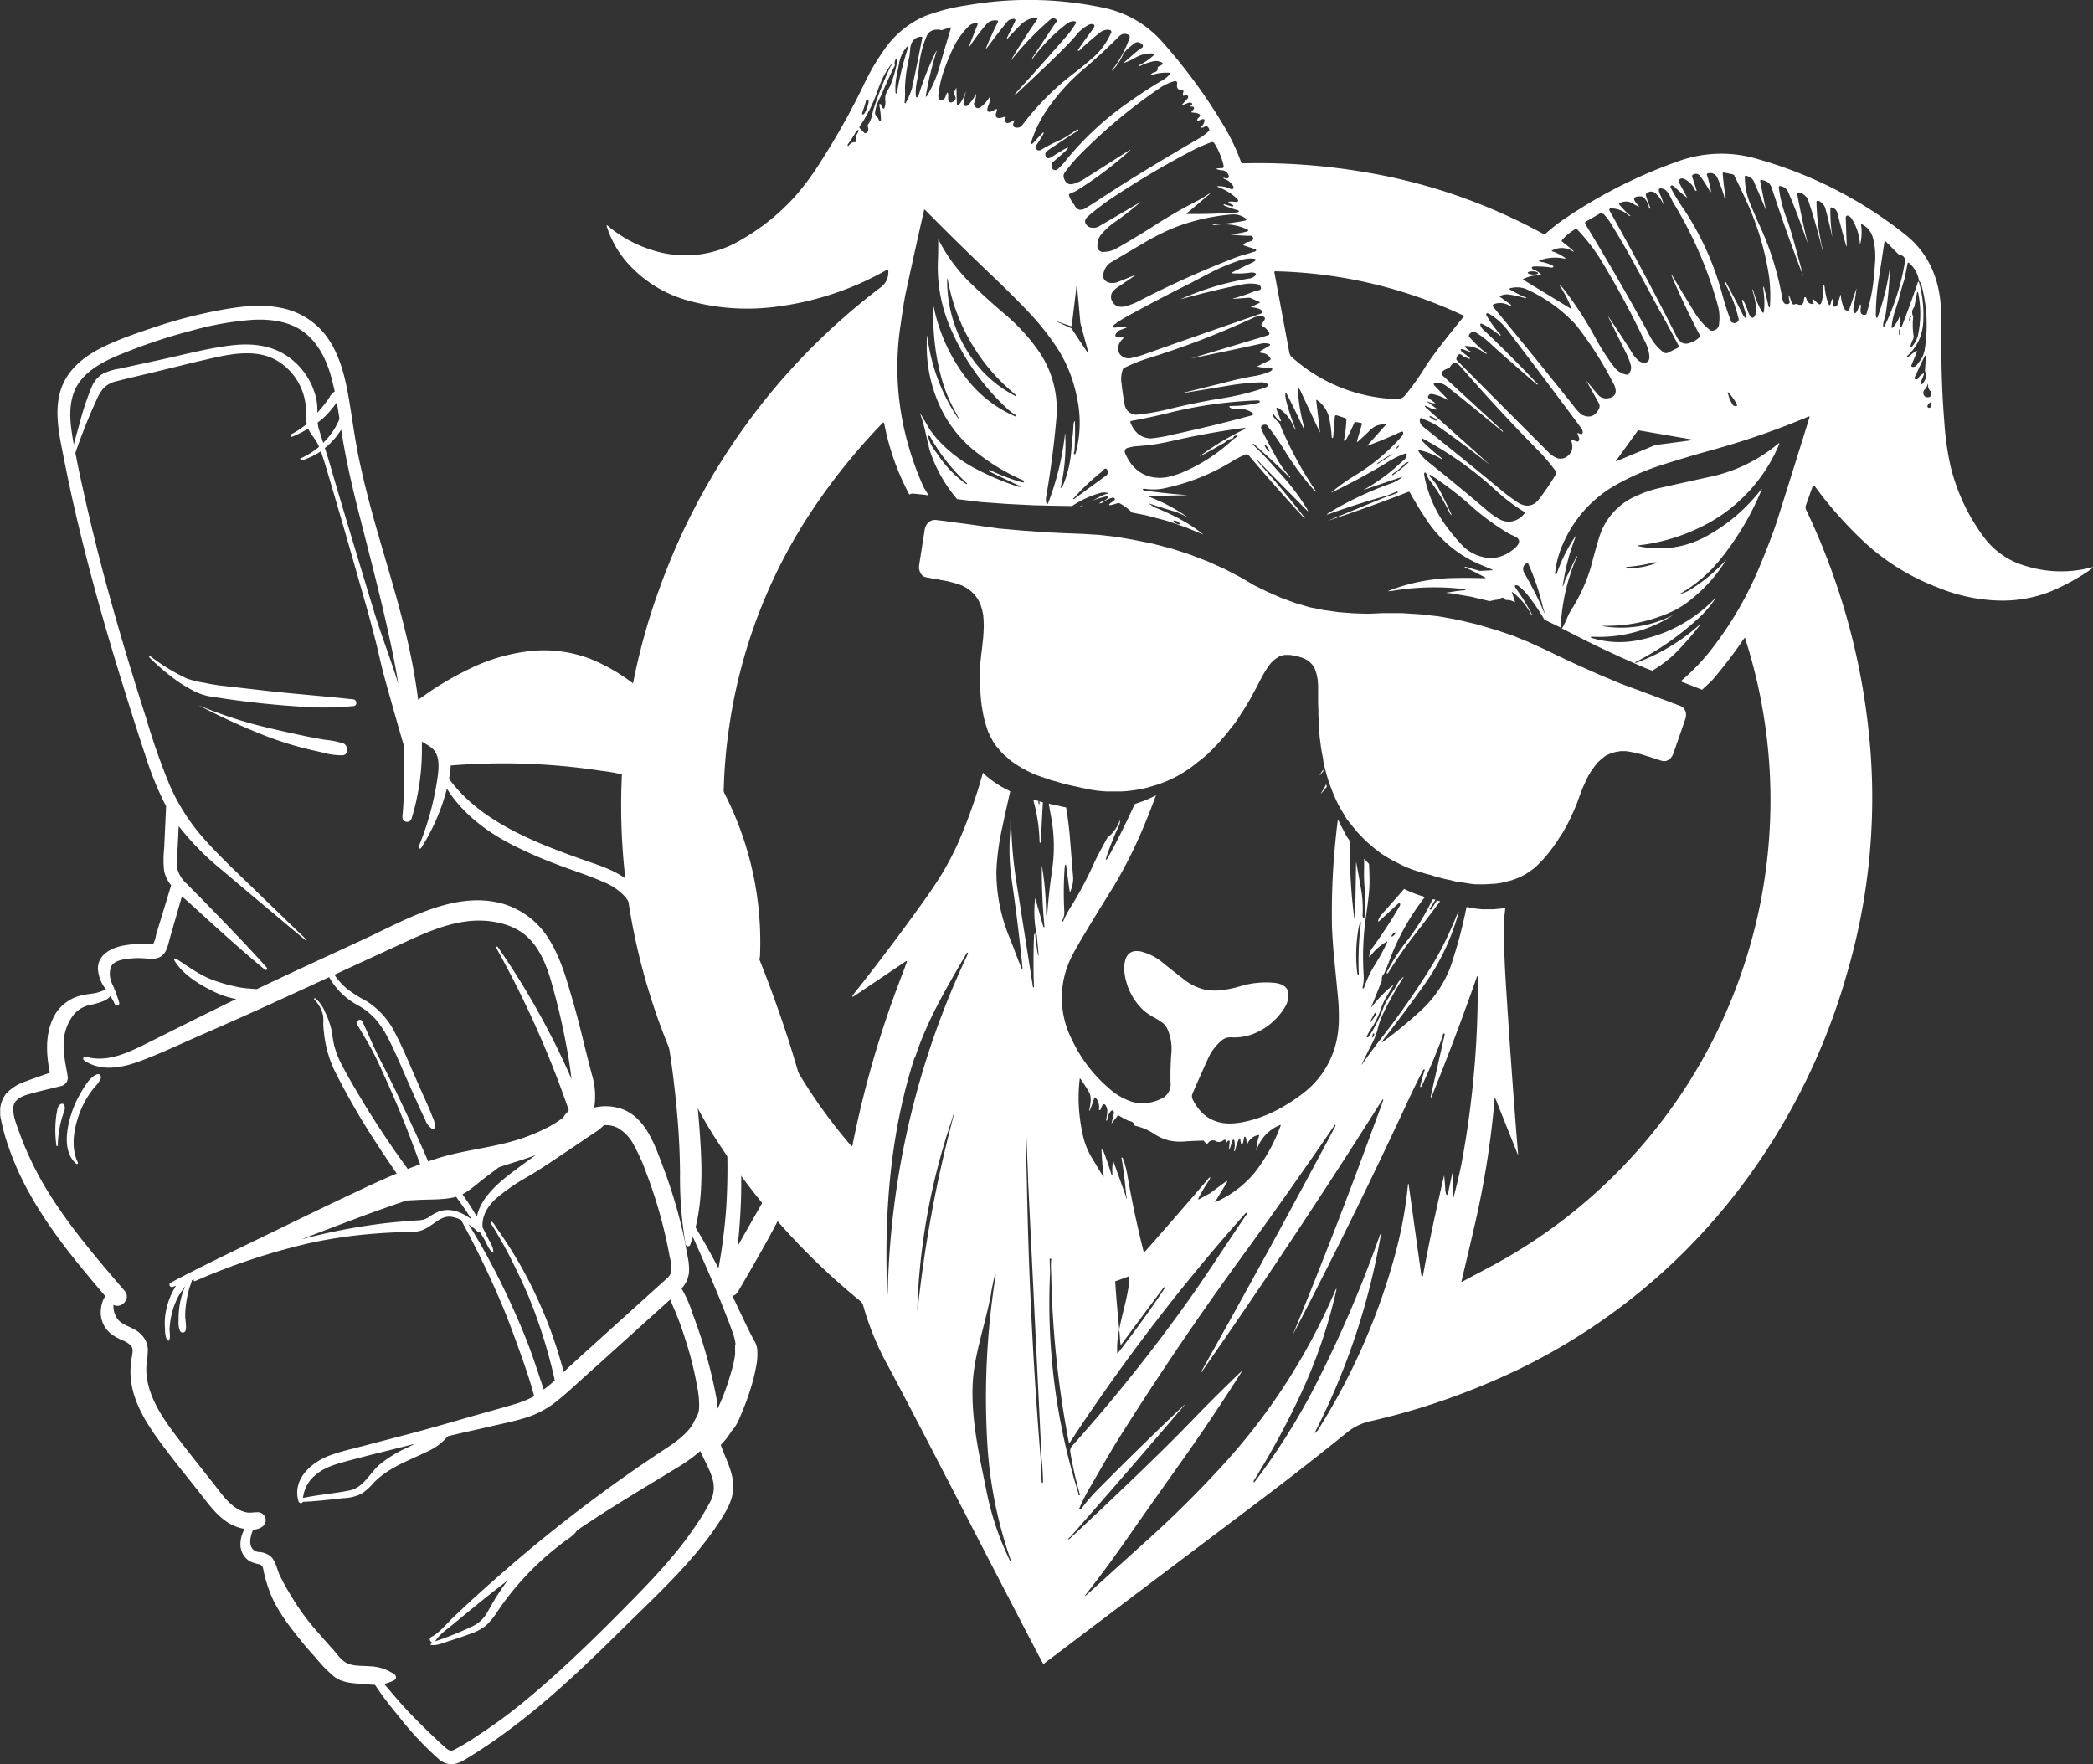
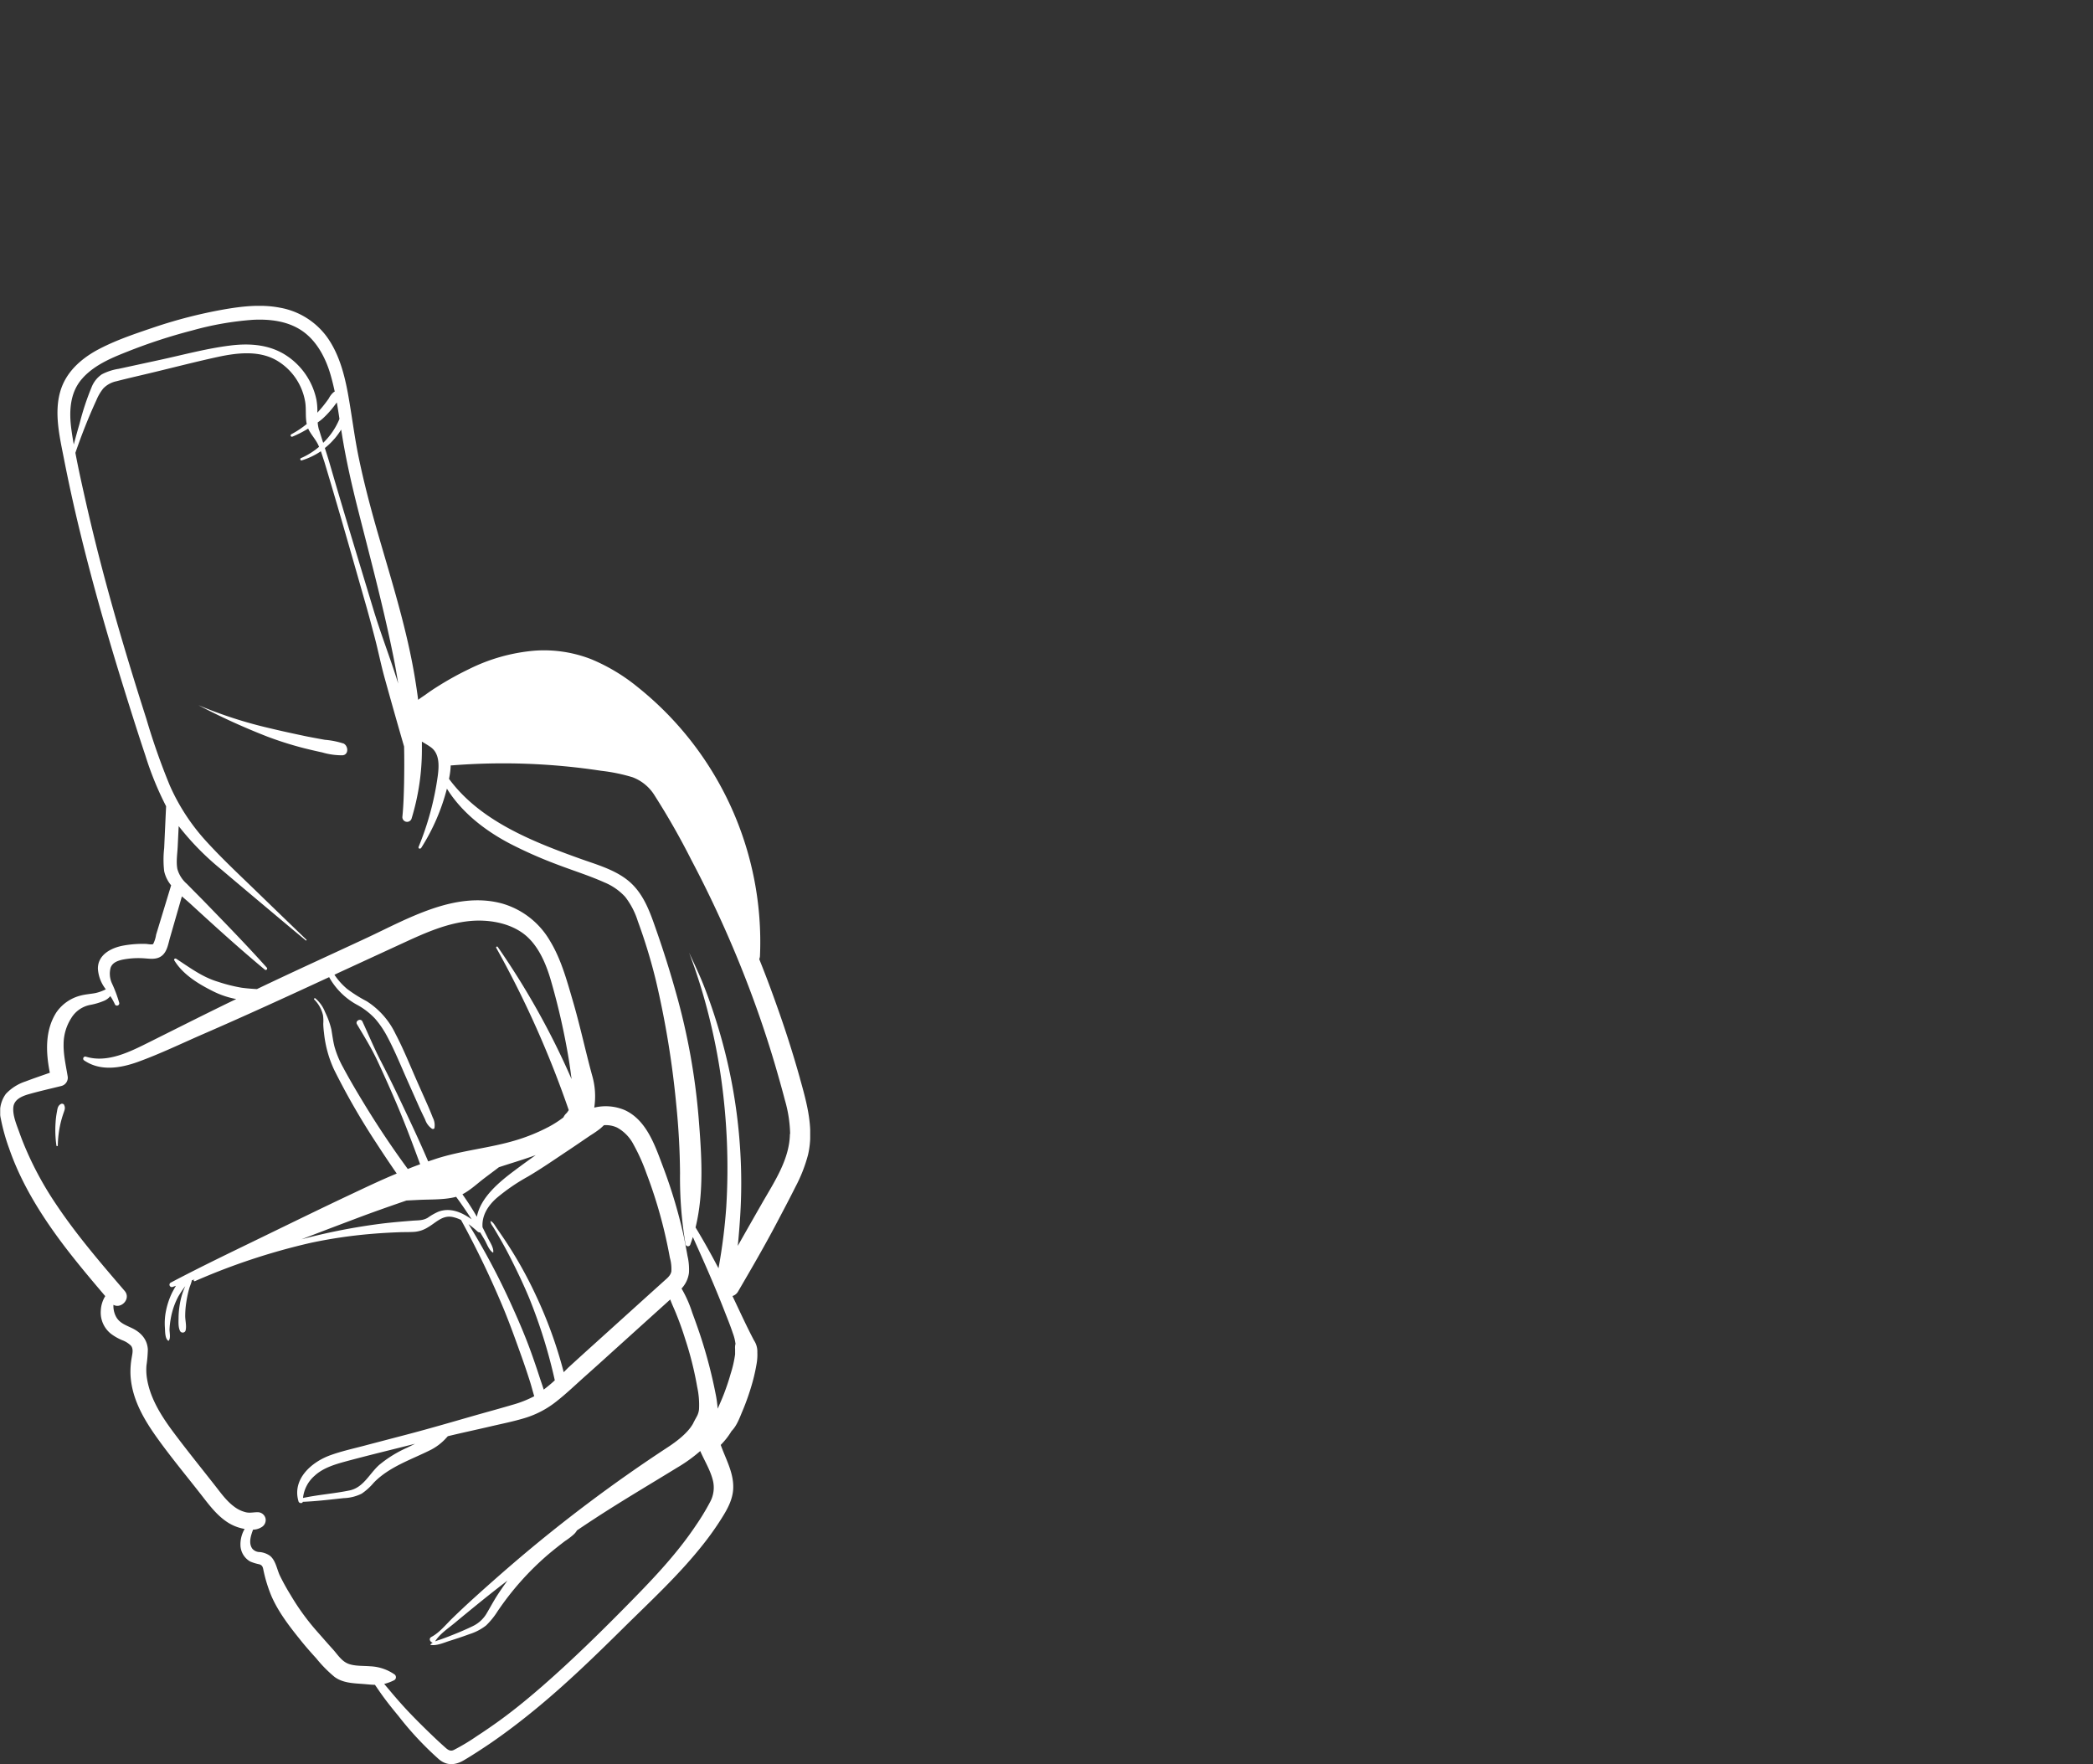
<svg xmlns="http://www.w3.org/2000/svg" width="620.21" height="522.72" viewBox="0 0 620.21 522.72">
  <rect x="0" y="0" width="620.21" height="522.72" fill="#333333" stroke="none" />
  <defs>
    <style>.aea391de-413d-41d4-88d7-98493054c54a{fill:none;}.aa944194-91ca-417e-ad3b-749a338df730{clip-path:url(#a91e193a-b781-4bcd-bc46-2beee56c229f);}.f2f0783e-b258-40b8-ad39-d664dd2d9706{fill:#fff;}.b600283d-55ff-4cf5-ba20-2993b78e97f3{clip-path:url(#a5a8a8d5-dced-40d3-82c0-33cdecf6e0bd);}</style>
    <clipPath id="a91e193a-b781-4bcd-bc46-2beee56c229f" transform="translate(-10.96 -128.71)">
-       <rect class="aea391de-413d-41d4-88d7-98493054c54a" x="102.22" y="20.47" width="568.8" height="662.26" transform="translate(-42.94 649.21) rotate(-77)" />
-     </clipPath>
+       </clipPath>
    <clipPath id="a5a8a8d5-dced-40d3-82c0-33cdecf6e0bd" transform="translate(-10.96 -128.71)">
      <rect class="aea391de-413d-41d4-88d7-98493054c54a" x="11.02" y="219.35" width="240.02" height="432.08" />
    </clipPath>
  </defs>
  <g id="f16b1ab0-bbf9-4c64-8518-5bbc87fa4b5a" data-name="Ebene 2">
    <g id="f50408b9-38f2-48e9-9880-24be2a7ffcdc" data-name="Ebene 1">
      <g id="a5ebdab8-9dd6-4b4b-aed8-2fe8f99646bc" data-name="Gruppe 162">
        <g id="b7b83c6e-80cc-4349-997c-00e0158e7ba8" data-name="Gruppe 153">
          <g class="aa944194-91ca-417e-ad3b-749a338df730">
            <g id="a71ef2e3-69e5-41cf-925b-f4fc08136b7d" data-name="Gruppe 133">
              <g id="b5005565-9334-4e41-8736-cd817689f7e3" data-name="Gruppe 131">
                <path id="b6217a55-f0f0-451f-bfc6-ac4ee3bb2aed" data-name="Pfad 26" class="f2f0783e-b258-40b8-ad39-d664dd2d9706" d="M630.76,297.23c.59-.42.54-.53-.16-.35a35.25,35.25,0,0,1-19.4-.47,23.23,23.23,0,0,1-12.27-8.4,58.11,58.11,0,0,1-10-21.27,85,85,0,0,1-1.81-12.9q-1-12.24-.86-24.5c0-2.31,0-4.18,0-5.64-.1-2.59-.2-4.47-.31-5.63q-1.29-12.52-10.34-19.8A124.5,124.5,0,0,0,532.32,176a37.53,37.53,0,0,0-23.29.23A146.79,146.79,0,0,0,475.4,193a52.75,52.75,0,0,0-6.49,5,.47.47,0,0,1-.54.07,167.26,167.26,0,0,0-52.46-18.26,187.59,187.59,0,0,0-36.73-2.7.44.44,0,0,1-.44-.3A61.31,61.31,0,0,0,374.2,167a159.85,159.85,0,0,0-18.61-25.64A31.74,31.74,0,0,0,337.93,131a106.66,106.66,0,0,0-40.33-.74,59.05,59.05,0,0,0-12.6,3.23,28.64,28.64,0,0,0-12.3,10.34,67.34,67.34,0,0,0-5.26,8.9,213.88,213.88,0,0,1-13.22,23.78A80,80,0,0,1,246.48,187a65.52,65.52,0,0,1-15.89,12.77,32,32,0,0,1-26.91,2.87,37.16,37.16,0,0,1-12.59-7c-.35-.28-.45-.22-.31.21a30.13,30.13,0,0,0,7.54,12.29,37.15,37.15,0,0,0,16.75,9.69,65.14,65.14,0,0,0,24.78,1.9,88.65,88.65,0,0,0,33.79-11,.36.36,0,0,1,.5.13.37.37,0,0,1,.05.17,6,6,0,0,1-.58,2.89,6.08,6.08,0,0,1-1.9,2.1,194.09,194.09,0,0,0-65.59,89.79q-2.26,6.24-4,12.42a188.37,188.37,0,0,0,15.13,140q3,5.73,6.64,11.24a203.11,203.11,0,0,0,42,46.78,2.58,2.58,0,0,1,.83,1.25,84.57,84.57,0,0,0,7.2,17.64q3.84,7,22.75,43.59,19.29,37.3,23.27,44.79a.26.26,0,0,0,.35.13l.06,0q32-24.21,64-48.33,13.25-10,26.11-20.42a16.61,16.61,0,0,1,7-3.15,205.93,205.93,0,0,0,36.84-12.23q6.27-2.72,11.78-5.62a182,182,0,0,0,63-54.54,191.53,191.53,0,0,0,29.17-60.14,184.55,184.55,0,0,0,7.1-64.29,201.68,201.68,0,0,0-19.12-73,1.9,1.9,0,0,1-.16-1.42L548,273.1c.2-.59.5-.62.88-.1a116.92,116.92,0,0,0,15,16.78,66.72,66.72,0,0,0,20.94,12.87,51.17,51.17,0,0,0,18,4,38.76,38.76,0,0,0,15.86-2.7,66.81,66.81,0,0,0,12.14-6.71m-51.86-81.45c.15-.8.31-.81.46,0a30.33,30.33,0,0,1-.16,12.48,9.24,9.24,0,0,1-1.6,3c-.17.24-.38.36-.51.3s0-.9.67-2.26a1.85,1.85,0,0,0,.18-1.11,21.92,21.92,0,0,1-.1-5.72,2.35,2.35,0,0,1,.31-2.78Zm-2.07,6.72c.09-.32.2-.36.35-.13s0,.27-.13.45a.76.76,0,0,0-.15.23c-.52,1.39-.55,1.22-.08-.55M573.67,227c0-.7.13-.86.36-.48a.69.69,0,0,1,.06.49c-.29,1.28-.42,1.28-.41,0M327.58,584.57a.57.57,0,0,1,.28-.25,1.29,1.29,0,0,0,.3-.22Q345.25,564.69,362,545c.28-.33.27-.36,0-.09q-13.26,12.55-26.09,25.56a48.4,48.4,0,0,0-4.46,5.24.58.58,0,0,1-.45.29c-.16,0-.28-.19-.2-.37a55,55,0,0,1,3.33-6.48q6.3-11,8.23-14,17.24-27.43,36.29-53.62,14.15-19.44,27.69-39.26c.23-.34.35-.33.35,0a.9.9,0,0,1-.06.22Q387.27,498.95,367,535c-.13.08-.2.16-.19.26s.06.25.22,0q27.4-39.28,53-79.8,1.36-2.15.48.24-1.66,4.5-3.34,9.05-11,30-23.16,59.6c-.08.2-.08.21,0,0q18.09-34.71,34.55-70.23c1.3-2.77,2.64-5.52,4.07-8.23a.63.63,0,0,1,.2-.23q.44-.24.21.45c-.45,1.4-.85,2.82-1.18,4.25-.11.5,0,.61.25.35a.69.69,0,0,0,.16-.22q3.38-7.15,6.13-14.55a1.87,1.87,0,0,0,.12-.57c0-.24.12-.38.29-.41s.29.16.25.35l-3.92,17.29c-.42,1.84-.27,1.89.43.14q6.86-17,12.95-34.34c.22-.6.32-.58.33.05a285.28,285.28,0,0,1-4.64,54.18q-.7,3.86-2.48,10.74a.21.21,0,0,1-.07.13c-.12.15-.18.1-.17-.12a67.08,67.08,0,0,0,.09-6.8c0-.72-.13-.73-.29,0q-.57,2.48-1.08,5c-.31,1.48-.6,1.63-.87.43a3.2,3.2,0,0,1-.09-.62c-.07-1.37-.18-2.74-.32-4.1,0-.22-.06-.22-.11,0q-3.92,16.89-6.19,29.37c0,.18-.11.26-.24.25a.37.37,0,0,1-.25-.33l-3.71-26.54c-.11-.77-.2-.77-.28,0a124.11,124.11,0,0,1-3.46,19.22,191.4,191.4,0,0,1-22.93,52.8,4.15,4.15,0,0,1-1,1.18c-.22.16-.26.12-.14-.13a205.57,205.57,0,0,0,19.49-58.29.37.37,0,0,0,0-.18c0-.33-.12-.35-.23,0A364.31,364.31,0,0,1,402,536.74a191.91,191.91,0,0,1-19.25,31.07c-.18.23-.29.21-.32,0a.8.8,0,0,1,.14-.49,237,237,0,0,0,13.65-25.11,152.56,152.56,0,0,0,10.63-30.74c.27-1.17.16-1.2-.32-.1A183.32,183.32,0,0,1,373,563.21q-10.41,11.35-21.83,21.66L333.3,601c-1,.91-1.09.84-.25-.24q5-6.35,10.14-13.62Q352.37,574,361.61,561q8.82-12.47,17-25.35c.43-.68.37-.74-.22-.17Q371.58,542,364.8,549,353.13,561.17,328,584.62c-.39.36-.51.34-.38,0M413.3,417.45a1.26,1.26,0,0,1-.17-.57,45.58,45.58,0,0,1,.28-12.4,11.86,11.86,0,0,1,.4-1.84c.37-1,.49-1,.36.09a92.17,92.17,0,0,0-.57,14.48c0,.4-.09.48-.29.24m-73,44.11c0,.11,0,.12.09,0l1.73-2.19a.4.4,0,0,1,.52,0c.82.49,1.66.94,2.52,1.36l1,.31a1.17,1.17,0,0,1,.85.88.51.51,0,0,0,.37.39,17.34,17.34,0,0,1,5.78,2.52,14.13,14.13,0,0,0,4.45,1.89,16.67,16.67,0,0,0,4.73.2c1.74-.11,3.49-.19,5.24-.22,0,0,0,0,.06,0,.58.85,1,1.09,1.29.71a1.75,1.75,0,0,1,2.3-.57,1.83,1.83,0,0,0,1.89,0c.88-.67,1.24-.51,1.06.47-.07.37,0,.39.19.07q.53-.89.84-.66a.65.65,0,0,1,.13.6q-.56,4.1.72-.41a.83.83,0,0,1,.26-.44c.37-.26.53.32.53,1.72a4.31,4.31,0,0,1-.11.94c-.17.73-.12.91.15.53a.57.57,0,0,0,.11-.28,13.75,13.75,0,0,1,1-2.93c.27-.59.45-.57.52.08.27,2.06.62,1.86,1.06-.58.06-.35.18-.49.36-.4a.88.88,0,0,1,.25.53l.29,1.36c.05.25.13.24.22,0a4.18,4.18,0,0,1,3.06-2.36c.26-.08.35,0,.27.27a16.73,16.73,0,0,0-.79,4.09c0,.22,0,.23.1,0a11.84,11.84,0,0,1,6.9-7.34c.21-.08.28,0,.19.19a50.75,50.75,0,0,1-7.68,13.89,31.34,31.34,0,0,1-11.58,8.71c-.17.08-.21,0-.1-.13l3.27-5.4c.47-.77.33-.88-.4-.33l-4.49,3.32-1.5.8-1.51.84c-.43.24-.54.14-.31-.3a46.77,46.77,0,0,1,3.14-5.28,1.18,1.18,0,0,0,.16-.29c.27-.73.08-.74-.54,0q-9.15,10.71-18.46,21.25c-.34.4-.58.34-.7-.17q-2.85-11.4-4.83-23a28.34,28.34,0,0,0-1.21-4.23c-.08-.21-.27-.34-.37-.23s-.06.18,0,.35a1.32,1.32,0,0,1,.08.33q.79,5.09,1.25,10.21c.38,1.81.3,1.86-.22.14l-3.54-9.89c-.08-.18-.12-.18-.14,0a18.27,18.27,0,0,0-.16,3.84.24.24,0,0,1,0,.2.12.12,0,0,1-.14,0,.26.26,0,0,1-.16-.19c-.71-2.32-1.48-4.62-2.35-6.89a.75.75,0,0,0-.17-.3c-.29-.31-.43-.26-.41.16.11,2.49.31,4.94.62,7.34q.11.7-.27.09-1.53-2.58-3.1-5.14a22.48,22.48,0,0,1-2.57-6,49.58,49.58,0,0,1-1.14-6.4,46.81,46.81,0,0,1,0-11.16c0-.22.09-.24.21-.06.83,1.18,1.61,2.39,2.34,3.61a4.42,4.42,0,0,1,.71,2.44,12.85,12.85,0,0,1-.31,2.62c-.26,1.14-.17,1.16.27.1a31.82,31.82,0,0,0,1.07-3c.09-.33.25-.36.47-.1a4.22,4.22,0,0,1,.95,3.37c0,.16,0,.25.19.25a.34.34,0,0,0,.3-.25c.6-1.77,1.2-2,1.77-.58a2.81,2.81,0,0,1,.19,1.35,22.47,22.47,0,0,1-.31,2.29.45.45,0,0,0,0,.2c0,.12.1.14.19.08a.37.37,0,0,0,.12-.25,4.39,4.39,0,0,1,1.15-2.61.43.43,0,0,1,.53-.09c.3.21.38.58.21,1.1-.08.28-.28,1.13-.59,2.55m2.25,61.19c.14,1.42.2,2.88.36,4.29,0,.32.15.34.33.09q6.25-8.48,12.38-16.66a.55.55,0,0,1,.2-.17c.37-.17.4,0,.11.41q-6.39,9.6-13.74,19c-.13.18-.21.16-.23-.06a25.23,25.23,0,0,1,.59-6.88c-.45-4.59-.88-9.19-1.17-13.88a1.15,1.15,0,0,0-.07-.36c.8-.26,4.24-1.61,4.24-1.52,0,4.71-2,10.37-3,15.76m-12.09,48.58a188.34,188.34,0,0,1-8.41-65.43L322,502a.36.36,0,0,1,.25-.38c.16,0,.22.09.2.39a20.45,20.45,0,0,0,0,3.67A294.21,294.21,0,0,0,327.66,556c.07.33.19.35.37.08A582.17,582.17,0,0,1,380,488.26a.58.58,0,0,1,.25-.18c.37-.11.4,0,.12.46q-4.56,6.73-9.05,13.51-4.61,6.93-7.33,10.8a502.74,502.74,0,0,1-35.34,44.34,2.12,2.12,0,0,0-.53,1.83,118.06,118.06,0,0,0,2.81,12.46.26.26,0,0,1-.15.35h0c-.15,0-.21,0-.22-.23a1.36,1.36,0,0,0,0-.29m-25.94-59.4c.52-2.71.9-4.52,1.17-5.45,0-.1.09-.16.16-.15s.09.08.07.2a229.58,229.58,0,0,0-2.37,51.85,126.41,126.41,0,0,0,6.8,32.57c0,.13,0,.25,0,.28a.22.22,0,0,1-.16,0,.31.31,0,0,1-.09-.11,84.33,84.33,0,0,1-6.71-19.53c-2.21-11-4.94-22.36-4.25-33.58.5-8.11,3.62-16.63,5.43-26.05m10.93-33.51,4,82.26c.24,2.32.38,4.64.43,7,0,.2,0,.33-.14.38s-.26-.08-.27-.28l-.31-7.13q-3.33-40.9-4.07-82-.9-33.88.39-.24m-22.79-17.32q1.83-6.27.1.53a373.8,373.8,0,0,0-9.85,53.31q-.37,4.27-.26-.06a194,194,0,0,1,10-53.78m-10.73-19c3.53-10.95,9.47-20.9,15.24-30.84.12-.2.23-.29.34-.26s.15.23.07.41A246.3,246.3,0,0,0,274.06,510q-.12,4.63-.26.3c-.79-23.09,1.07-46.17,8.16-68.2m-9.49-188c.27-.29.45-.23.52.16a74,74,0,0,0,7.42,21L281,275l.77,0,2.19.22,1.07.11,1.08.19c-.51-1-1.18-1.84-1.63-2.84a89.36,89.36,0,0,1-4.43-12.27,83.45,83.45,0,0,1-2.26-35.18q1-7.06,1.55-9.68Q282,203.25,284.78,191c.05-.21.16-.25.3-.09q9.71,9.84,19.71,19.34,5.5,5.22,10.75,10.7a77.13,77.13,0,0,1,9.07,11.47,42.1,42.1,0,0,1,5.49,14.14,34.75,34.75,0,0,1-.4,16.5c-.06.2-.25.31-.39.22s-.17-.28-.08-.53a1.55,1.55,0,0,0,.13-.48c.16-2.7.21-5.39.13-8.1,0-.86-.15-.88-.37-.05a.92.92,0,0,0-.05.28c-.06,1.37-.16,2.71-.32,4.06-.1.89-.22,2.24-.37,4.06a32.51,32.51,0,0,1-2.59,10.4.59.59,0,0,1-.24.3c-.23.12-.31,0-.24-.29a56.74,56.74,0,0,0,1.29-15.7c0-.22,0-.22-.05,0a82.14,82.14,0,0,1-4.95,20.41c-.29.76-.5.67-.65-.28a3.78,3.78,0,0,1,0-1.3q2.07-12.18,3-22.95a30.27,30.27,0,0,0-5.57-20.87A56.14,56.14,0,0,0,308.93,222q-5.71-4.84-11.08-10.08a49.5,49.5,0,0,1-8.72-12.05c-.1-.2-.15-.18-.15,0,0,1.87,0,3.74-.07,5.61a45.34,45.34,0,0,0,3.38,19.7,70,70,0,0,0,16.46,24,18.65,18.65,0,0,0,3,2.43c.36.22.45.37.27.46s-.31,0-.64-.15A36.7,36.7,0,0,1,297,240.39a52,52,0,0,1-9.34-20.68c-.05-.21-.07-.21-.08,0a68.73,68.73,0,0,0,2.64,22,45.15,45.15,0,0,0,3.94,9.21q2.29,4.26-.49-.06a55.83,55.83,0,0,1-7.94-22.6q0-.31-.06,0a42.77,42.77,0,0,0,3.53,20.21,36.64,36.64,0,0,0,11.5,14.58A62.79,62.79,0,0,0,314,271a.57.57,0,0,1,.41.44c0,.24-.27.28-.83.12a57.81,57.81,0,0,1-8.95-3.39c-.35-.17-.56-.21-.64-.14s0,.32.29.45q7.33,3.58,8.72,4.15c.68.29.68.4,0,.33a.78.78,0,0,1-.21,0,77.24,77.24,0,0,1-12.42-5.2,40.64,40.64,0,0,1-12.54-9.94,23.56,23.56,0,0,1-2.24-3.35c-.62-1.07-1.25-2.13-1.9-3.18-.12-.18-.14-.17-.07,0a53.2,53.2,0,0,1,1.65,5.8q1,4.59,1.46,5.85a42.29,42.29,0,0,0,7.86,13.68l7.17.87,7.72.55,7.76.39,5.76.14,5.2.08.46,0a29.68,29.68,0,0,1,8.27-3.84,3.85,3.85,0,0,1,2.35,0c.17.06.17.1,0,.15-1.86.45-3.28,1.52-4.95,2.25a26.72,26.72,0,0,1,4.37-1.38c.73-.14.84.06.34.6a2.42,2.42,0,0,1-1.37.79,1,1,0,0,0-.3.13c-.81.54-.8.68,0,.41a.86.86,0,0,0,.24-.11,8.66,8.66,0,0,1,3-1.47c.5,0,.73.15.71.47a.72.72,0,0,1-.35.48c-2.13,1.41-1.75,1.65,1.12.7a.88.88,0,0,1,.6,0,14.54,14.54,0,0,1,3.48,2.54c.07.07.11.15.18.21l4.23.84,6.16,1.62L362.4,285l5.15,2.12a40.8,40.8,0,0,0-5.47-3.76,65.63,65.63,0,0,0-7.85-3.86,8.07,8.07,0,0,1-2.52-1.39c-.19-.15-.17-.18.05-.11,2.37.81,4.75,1.55,7.15,2.24a22.22,22.22,0,0,1,4.36,2c.18.11.19.1,0,0a52.13,52.13,0,0,0-12.06-6.42c-.18-.06-.17-.1,0-.1l11.8-.29c.32,0,.33,0,0,0q-6.39-.44-12.74-1.35c-.4-.06-.61-.16-.65-.31s.19-.28.44-.24a16.25,16.25,0,0,0,5.3,0,63.25,63.25,0,0,0,20.85-8.2A29.47,29.47,0,0,1,380,263.4a.85.85,0,0,1,1,.24q8,9.48,16.31,18.47a.35.35,0,0,0,.13.08c.21.09.22,0,0-.24q-6.31-8.16-13.22-15.84c-1.32-1.79-1.25-1.85.23-.13l13.5,13.7c.73.74.82.67.28-.22a64.88,64.88,0,0,0-6.71-9.1l-4.47-5q-2.25-2.49-4.71-4.77a.31.31,0,0,1-.11-.3c.05-.13.14-.13.28,0q5.44,4.75,10.56,9.85c.07.07.13.09.18.07a.14.14,0,0,0,0-.21,26.5,26.5,0,0,1-3.67-5q-2.43-4.29-4.65-8.67c-.58-1.16-.25-1.76,1-1.79a.69.69,0,0,1,.52.26,66.36,66.36,0,0,1,5,7.12,86,86,0,0,0,9,12.16.38.38,0,0,0,.28.14c.2,0,.21-.09,0-.26a.52.52,0,0,1-.14-.16,109.67,109.67,0,0,1-10.48-19.62,1.24,1.24,0,0,0-.4-.48,5.51,5.51,0,0,1-1.65-2,.33.33,0,0,1,0-.24q0-.54.36,0a6.75,6.75,0,0,0,1.62,1.87c.5.38.62.28.38-.3l-1-2.49c-.45-1.12-.18-1.32.82-.61a11.53,11.53,0,0,1,4,5.11,1.11,1.11,0,0,0,.09.19c.75,1.14.85,1.16.3.07a.87.87,0,0,1-.07-.17q-2.64-7.15-2.73-9.35c0-.86.16-.85.61,0q2.34,4.6,4.49,9.23c.64,1.37.77,1.33.38-.13A50.41,50.41,0,0,1,395.6,245c-.09-1.54.19-1.62.84-.23L402,256.66c.09.2.12.19.1,0L401,247.41c0-.22,0-.27.22-.15a8.7,8.7,0,0,1,3.67,5.63,35.36,35.36,0,0,1,.69,5.22c0,.24.08.37.18.39s.25-.13.27-.33l.48-6a.41.41,0,0,1,.41-.42H407l2.63.87a.49.49,0,0,1,.29.49,34.8,34.8,0,0,1-.65,5.67c-.11.57,0,.7.4.39a1.11,1.11,0,0,0,.25-.32c.85-1.57,1.62-3.16,2.33-4.79a.45.45,0,0,1,.46-.29l1.54.24a.33.33,0,0,1,.27.38s0,0,0,0l-1.41,4.92c-.11.41,0,.48.29.2,1.11-1,2.19-2,3.22-3a6.85,6.85,0,0,1,2.16-1.62,8.82,8.82,0,0,1,2.73-.53c.22,0,.25.07.11.23l-5.37,6c-.14.16-.11.21.09.13q4.79-1.74,9.37-3.89c.86-.41,1.19-.24,1,.51a1.78,1.78,0,0,1-.41.7,59.47,59.47,0,0,1-14,11.68,55.15,55.15,0,0,0-6.74,4.83c-.17.14-.15.16.05.07a179.17,179.17,0,0,0,17.11-9.33,25.86,25.86,0,0,1,4.67-2.2.35.35,0,0,1,.43.21.68.68,0,0,1,0,.14,2.31,2.31,0,0,1-.9,1.65l-.7.57a54.59,54.59,0,0,1-11.27,8.25c-.15.08-.14.1,0,0l11.33-3.85q.35-.12.06.12a10.64,10.64,0,0,1-3.26,1.81,98.4,98.4,0,0,0-18.23,8.64c-1,.61-1,.7.15.31q8.37-3,16.94-5.37l2.87-1.17a.28.28,0,0,1,.38.11l0,.05c0,.11-.07.19-.23.22a1.12,1.12,0,0,0-.26.08,13.15,13.15,0,0,1-2.64.93q-8.52,3.5-17.07,7c-.39.16-.34.16.18,0q11.65-3.86,23.11-8.32a.39.39,0,0,1,.46.17,108.85,108.85,0,0,0,5.85,9.43,35.65,35.65,0,0,0,15.59,12.18l2.78,1.16c.41.17.39.27-.06.29l-3.46.19-4-1.17c-.23-.06-.44,0-.46.1s.12.16.38.2a1.82,1.82,0,0,1,.4.11q2.58,1.25,5.11,2.6c.44.24.41.34-.1.32q-4.49-.15-9.06-.06a56.13,56.13,0,0,0-19,3.69c-.62.24-.54.28.05.18l.31,0h.06A75.07,75.07,0,0,1,445,303.3c.36.05.38.13.08.25a1.46,1.46,0,0,1-.46.1c-1.76.1-3.51.47-5.26.72l1.64.16,5.88,1,5.46,1.3c.73-.1,1.38-.35,2.12-.4a1.66,1.66,0,0,0,.84-.26c.77-.47,1.3-.45,1.6.05a.5.5,0,0,0,.45.28,4.37,4.37,0,0,1,2.29.56c.23.14.3.08.22-.15l-.88-2.65c-.06-.16,0-.19.11-.11a18.86,18.86,0,0,1,5.56,6.6l.33.14a64.81,64.81,0,0,0-4.81-7.84c-.5-.67-.43-1,.2-.92a1.26,1.26,0,0,1,.61.25,17.43,17.43,0,0,1,3.27,3.43,57.83,57.83,0,0,1,4.38,6.58l.62.26,4.4,2.12c-.15-.07-.2-.52-.14-1.43A58.91,58.91,0,0,1,478.11,294a1.08,1.08,0,0,1,.18-.24c.08-.09.07-.15,0-.18a.16.16,0,0,0-.2.09l-3.27,6.77c-.86,2.66-1,2.74-.5.22A61.48,61.48,0,0,1,478,287.44c.08-.2.07-.21-.06,0a46.51,46.51,0,0,0-5.64,11.14.52.52,0,0,1-.31.35c-.18.05-.24-.08-.22-.38a28.25,28.25,0,0,1,2.55-9.14,36.61,36.61,0,0,1,15.32-16.92,71.77,71.77,0,0,1,13.77-6q7.29-2.34,14.68-4.38a233.64,233.64,0,0,0,28.75-9.95c.29-.12.39,0,.3.28q-4.68,15.09-9.26,29.58-1.83,5.82-5.65,14.93a105.75,105.75,0,0,1-14.77,25,64.33,64.33,0,0,1-8.49,8.66l1.63.63,4.74,1.86c1.07-1.07,2.27-2,3.26-3.14a137.16,137.16,0,0,0,9.22-12.12c.12-.18.22-.15.28.05A156.66,156.66,0,0,1,452,504.38q-3.78,2-7.74,4.12c-.2.1-.27,0-.22-.17q2.1-8.73,4.05-17.21a264.41,264.41,0,0,0,5.76-36.69c0-.46.15-.48.32,0l6.56,16.4c.08.21.12.19.09,0q-2.11-26-3.71-51.93-.52-8.42-.48-16.82c0-1.46.28-2.86.38-4.3l-.28.06-1.65.16-1.65.15h-3.22l-1.58-.15L447,397.7l-1.47-.22a137.46,137.46,0,0,1-4.72,17.62,33.38,33.38,0,0,1-8.74,13,131.27,131.27,0,0,1-11.41,9.38c-.07.06-.16.07-.19,0a.09.09,0,0,1,0-.09.11.11,0,0,1,0-.08q6.48-8.28,12.58-16.84a67.49,67.49,0,0,0,9.75-20c.67-2.24.51-2.14-.5.28-1.1,2.67-2.3,5.3-3.58,7.87a85.14,85.14,0,0,1-4.26,7.52A236.85,236.85,0,0,1,420.55,436q-3,3.86-5.79,7.84c-.33.47-.38.48-.16,0q1.53-3.17,3.13-6.3a20,20,0,0,0,1.54-4.18,25.1,25.1,0,0,1,1.62-4.44,101.82,101.82,0,0,1,5.92-10.54c.12-.2.09-.22-.09-.09a6.26,6.26,0,0,0-1.66,1.89c-.69,1.2-1,1.82-1.06,1.85-.62.91-1.22,1.81-1.81,2.73a15,15,0,0,0-1.41,2.9,42.2,42.2,0,0,1-4.12,8.09.67.67,0,0,1-.49.36c-.27,0-.29-.21,0-.71a14.15,14.15,0,0,1,1.12-1.92,22.17,22.17,0,0,0,2.7-5.37,20.09,20.09,0,0,1,1.63-3.71c.75-1.23,1.48-2.47,2.19-3.7.12-.19.08-.22-.09-.08a39,39,0,0,0-6.29,6.48c-.17.21-.21.19-.1-.06l3.14-7.81a2.16,2.16,0,0,1,.63-2c.67-1.51,1.29-3,1.85-4.58a69.13,69.13,0,0,1,10.28-18.17l-.1,0-1.55-.48-1.48-.53-1.52-.62-1.44-.68-.1-.05c-2.18,2.48-4.35,5-6.55,7.44a5.34,5.34,0,0,0-1.07,1.73c-.21.56-.09.65.35.25l5.44-5a.5.5,0,0,1,.54-.13c.18.13.16.38,0,.75a146.2,146.2,0,0,1-8.21,12.55,4.6,4.6,0,0,0-.84,2.45q0,.33.18.06a15.56,15.56,0,0,1,5-4.48c.19-.11.24-.05.15.15a56.63,56.63,0,0,1-3.49,6.46,30.75,30.75,0,0,0-3.36,7c-.05.18-.14.27-.25.27s-.23-.17-.19-.34a12.09,12.09,0,0,0,.31-3.65,82.56,82.56,0,0,1,.7-17.42c.56-3.85.89-6.74,1-8.64.09-2.29,0-4.57-.11-6.86l-.12-.12-1.22-1.28-.13-.15c0,1.1.05,2.21,0,3.3a49.2,49.2,0,0,0,.23,6.07,42.39,42.39,0,0,1-.06,7.64c-.07.62-.22.75-.46.41a.9.9,0,0,1-.15-.6,34.16,34.16,0,0,0-.45-7.82c-.46-2.63-.94-5.25-1.42-7.88,0-.17,0-.17-.06,0l-.27,16.52c0,.09-.07.16-.13.14l-.07,0a.14.14,0,0,1-.05-.12A152.94,152.94,0,0,1,411,378l-.06-.1-1-1.46-.83-1.59-.83-1.59-.81-1.66-.05-.11a216.53,216.53,0,0,0-1.77,31.27q.13,4.64.79,11.21c.57,5.72.93,9.46,1.08,11.19s.2,3.51.18,5.48a30.29,30.29,0,0,1-.49,5.46A26.57,26.57,0,0,1,397.93,452a50.06,50.06,0,0,1-7.39,5,38.29,38.29,0,0,1-8.27,3.49q-5.91,1.71-9.74.84-5.34-1.2-8.12-6.79a2.16,2.16,0,0,1-.05-1.84q2.2-5.07,4.63-10.42a14.55,14.55,0,0,1,4-5.26,3.86,3.86,0,0,1,2.78-.92,15.7,15.7,0,0,0,8.08-1.7,18.85,18.85,0,0,0,7.44-6.59,7.52,7.52,0,0,0,1.49-4.43c-.11-2.07-1.61-3.23-4.47-3.46a26.13,26.13,0,0,0-9.71,1,31.86,31.86,0,0,1-5.3,1.14,15.63,15.63,0,0,1-5.37-.13,15.09,15.09,0,0,1-5.79-2.74c-2.13-1.65-4.25-3.3-6.35-5a16.42,16.42,0,0,0-6.58-3.49q-4.53-1-5.06,3.9a10.28,10.28,0,0,0,.05,2.54,18.29,18.29,0,0,0,5.62,10.95,16.61,16.61,0,0,0,3.26,2.19,26.25,26.25,0,0,1,2.24,1.41,4.62,4.62,0,0,1,1.6,2,14.34,14.34,0,0,1,1.18,6.69,82,82,0,0,0-.27,9.14,4.67,4.67,0,0,1-2.85,4.81,12.2,12.2,0,0,1-8.56.87,19,19,0,0,1-7-4.14,42.83,42.83,0,0,1-10.82-14.28,27.1,27.1,0,0,1-.2-24.36q1.64-3.51,12.76-21.37a140.43,140.43,0,0,0,9.57-19.51c.86-2.05,1.8-4.53,2.78-7.16l-.54.28-1.6.75-1.58.66-1.63.57-.92.32c-2.52,5.37-5.05,10.74-8,15.92a1.85,1.85,0,0,1-.21.33c-.44.53-.5.3-.16-.68a95.48,95.48,0,0,1,3.73-9.36,2.52,2.52,0,0,0,.22-1.48,10.88,10.88,0,0,1-3.69,5.21c-2.2,4-3.5,6.5-3.92,7.46a105.68,105.68,0,0,1-7.15,13.41,28.24,28.24,0,0,0-2,3.84.3.3,0,0,1-.25.18c-.18,0-.21-.08-.1-.25a5.46,5.46,0,0,0,.61-3.17,102.35,102.35,0,0,1,.15-12.87,1.45,1.45,0,0,1,.06-.3c.18-.5.31-.4.41.29q.47,3.72,1,7.42c0,.22.09.23.16,0a9.41,9.41,0,0,0,.87-4.11l-1-12.25c-.28-3.29-.67-6.06-1.1-8.58l-1.24-.24-1.57-.4-1.54-.29-.79-.21c.25,1.44.5,2.87.76,4.3a47.6,47.6,0,0,1,.29,15q-1,6.75-1.51,13.56c0,.29-.09.36-.21.22a.46.46,0,0,1-.11-.3,89.62,89.62,0,0,0-1.21-14.16c0-.21,0-.21-.05,0a169.43,169.43,0,0,0,.76,17.74c0,.18,0,.28-.12.27a.28.28,0,0,1-.23-.23l-2.31-8.19c-.05-.17-.08-.17-.1,0a32.88,32.88,0,0,0,.5,10.79l.44,4.76q.24,2.79-.3-.05l-.57-4.31c0-1.17-.14-1.25-.41-.25a1.54,1.54,0,0,0,0,.3q-.28,7.38,0,14.76c0,.2,0,.29-.13.28a.26.26,0,0,1-.19-.25q-2.42-15.4-4.85-30.81A125.59,125.59,0,0,1,310.58,370c0-.23,0-.23-.05,0a22.93,22.93,0,0,0-.16,2.75c0,1.13,0,2.05-.07,2.74a61.92,61.92,0,0,0,.47,14.07q1.88,12.9,3.17,25.76.12,1.23-.36.09c-.68-1.63-1.32-3.27-1.94-4.93q0-.14-1.88-4.81a50.59,50.59,0,0,1-3.54-18.88,72,72,0,0,1,1.74-12.9c.74-3.6,1.56-7.14,2.35-10.7l-1.44-.75-1.42-.75-1.38-.91-1.32-.91-1.34-1.05-1.18-1.14a155.44,155.44,0,0,1-7.39,20.88,87.91,87.91,0,0,1-4.61,8.82q-1.94,3.27-5.49,8.26-10,14-20.69,27.47c-.85,1.08-.7,1.24.43.47l14.87-10c.33-.22.44-.14.3.23-.37,1.06-.77,2.14-1.19,3.25a302.74,302.74,0,0,0-14.89,51c-.07.35-.22.39-.44.12a155.58,155.58,0,0,1-34-67.88A152.72,152.72,0,0,1,227.05,344a155.78,155.78,0,0,1,25.31-65.18,185,185,0,0,1,20.1-24.73M423.71,405.43c.32-.34.66-.53.76-.43s-.07.45-.38.79-.66.52-.76.42.07-.44.38-.78m-5.64,23.93c.32-.59.53-.69.6-.29a.73.73,0,0,1-.15.57q-2.83,4.14-.45-.28m0,5.61a.37.37,0,0,1,.09.47c-.51,1.09-.66,1.05-.45-.1.06-.36.18-.47.36-.37M524.9,249a.85.85,0,0,1-.5-.37,10.36,10.36,0,0,1-1.43-3.51c-.07-.27,0-.31.18-.09a17.55,17.55,0,0,1,2.32,3.17c.43.75.24,1-.58.8m-23.62,11.66-11.21,4.67c-.28.11-.33.05-.16-.18l6.36-8.81a.35.35,0,0,1,.49-.07l0,0,16.06,2.76c.12.11-11.42,1.54-11.57,1.6m-33.37,48q-2.31-5.07-5.08-9.88a2.72,2.72,0,0,1-.48-1.77,2,2,0,0,1,1.08-1.39.3.3,0,0,1,.42.14h0a67.82,67.82,0,0,1,4.35,12.93c.79,2.4.69,2.38-.3,0m-29.57-43.95a.28.28,0,0,0-.14-.27,51.15,51.15,0,0,1-5.75-5.06.65.65,0,0,1-.21-.39c-.06-.38.14-.43.62-.17a104.71,104.71,0,0,1,21.25,15.05,53,53,0,0,0,8.59,6.53.29.29,0,0,1,.11.39l0,0a6.15,6.15,0,0,1-4.22,2.49,5.8,5.8,0,0,1-3.6-.92,22.22,22.22,0,0,1-3.13-2.23q-8.7-7.41-17.65-14.55a13.22,13.22,0,0,1-2.69-2.9c-.33-.47-.21-.65.35-.52a21.46,21.46,0,0,1,6.2,2.52c.17.11.26.1.29,0m21.58,26.4a11.49,11.49,0,0,1-4.36,2.55,9.26,9.26,0,0,1-4.87.2,12.67,12.67,0,0,1-6-3.1,53.34,53.34,0,0,1-4.29-5A36.58,36.58,0,0,1,433,269.52a1.45,1.45,0,0,1,0-.51c.07-.39.27-.39.59,0a1,1,0,0,1,.2.44,5.63,5.63,0,0,0,1,1.84,53.64,53.64,0,0,1,5.76,9.45,1.45,1.45,0,0,0,.34.47c.22.21.27.17.14-.12-1.65-3.62-3-6.31-4-8.1a14.77,14.77,0,0,0-2.32-3c-.17-.17-.24-.38-.16-.5s.25-.08.5.08a94.43,94.43,0,0,1,11.42,8.69,71.79,71.79,0,0,0,11.77,8.66l1.64.77q2.46,1.17,0,3.43M424,269.31c-.4.27-.55.29-.46,0a.55.55,0,0,1,.24-.28,18.1,18.1,0,0,0,3.25-2.73,2.1,2.1,0,0,1,1.14-.64c.25-.05.27,0,.08.18a48.49,48.49,0,0,1-4.25,3.45m1.18-7.94c-.67.54-.8.55-.39,0s.65-.73.69-.54a.72.72,0,0,1-.3.52m-5.95,4.83c-.26.17-.3.12-.12-.11a1.35,1.35,0,0,1,.49-.4,3.4,3.4,0,0,0,.52-.31,14.57,14.57,0,0,1,3.36-2q.38-.16,0,.06Zm-32.61-4.81c.37.54.6,1,.49,1.12s-.52-.29-.9-.83-.6-1-.49-1.11.51.29.9.82m-19.42,2.25c2.28-1.26,4.46-2.49,6.57-3.69l.94-.71a2.15,2.15,0,0,1,1.24-.44.7.7,0,0,0,.53-.49.51.51,0,0,1,.34-.4c1.32-.35,1.19,0-.41,1a51.41,51.41,0,0,1-14.1,9.4,26,26,0,0,1-4.7,1.65,12.09,12.09,0,0,1-4.9.23q-5.75-1-8.37-7.19a1.13,1.13,0,0,1,.61-1.49l.06,0a13,13,0,0,1,3.15-.57c1.8-.13,3.6-.33,5.38-.6,1.26-.19,3-.54,5.33-1.06q10.26-2.34,20.71-3.72c.42-.05.51,0,.26.29a1,1,0,0,1-.23.17,78.71,78.71,0,0,0-12.51,7.46c-.84.61-.8.65.1.15m-21.24-9.8a.28.28,0,0,1,.16-.35h.05q5.52-1,11-2.35a129,129,0,0,1,26.37-3.73,1.41,1.41,0,0,1,.5.07c.21.09.29.21.23.37a.62.62,0,0,1-.48.32A35.62,35.62,0,0,1,376,249c-1,0-1,.25-.17.71a3.26,3.26,0,0,0,1.64.14,7,7,0,0,1,4.44,1.08c.63.4.59.7-.13.9q-11.31,3.07-22.9,5.57a47.09,47.09,0,0,1-6.87,1.23c-2.85-.08-4.9-1.69-6.12-4.82M359.19,283a2.6,2.6,0,0,1,1.38.81c.19.19.15.29-.12.27a2.16,2.16,0,0,1-1.5-.62c-.38-.4-.3-.55.24-.46m-20.45-13.37-9.51,6.95c-.11.08-.24.06-.27,0s0-.12.08-.18a.64.64,0,0,0,.15-.13,67,67,0,0,1,8.12-7.68c.24-.22.46-.45.68-.69.45-.5.84-.45,1.14.15a1.29,1.29,0,0,1-.4,1.6M297.05,272a34.06,34.06,0,0,1-8.25-8.64s-.4-.57-1.15-1.6a10.71,10.71,0,0,1-1.63-3.57c-.07-.3,0-.42.22-.36a.7.7,0,0,1,.37.33,56.67,56.67,0,0,0,10.8,13.7c.22.21.2.31-.05.28a.5.5,0,0,1-.31-.14m14.52-26.1A35.17,35.17,0,0,1,299.07,235a39.47,39.47,0,0,1-7.44-23.43c0-.57.07-.5.21.2a57,57,0,0,0,20,33.85c.16.14.22.33.13.4s-.21,0-.43-.08m17-20.61L330,213.2c.15-.08,1.07,11.1,1.12,11.29l2.15,7.95c.26,1,.11,1-.45.14L328.46,226l-4.6-2.08c-.14-.22,4.51,1.57,4.72,1.46m-63.86-57.71c.69-.78.82-.64.39.44a1.93,1.93,0,0,1-.22.36,1.75,1.75,0,0,0-.23,1.76.47.47,0,0,1-.29.6.4.4,0,0,1-.15,0,1.94,1.94,0,0,0-1.57.81c-.25.31-.41.4-.5.25a.51.51,0,0,1,.11-.51c.79-1.11,1.54-2.25,2.24-3.42.08-.11.15-.22.23-.32m3.63-8.76a9.65,9.65,0,0,1-1.23,3.4.68.68,0,0,1-.36.31c-.37.12-.45-.11-.25-.67.37-1,.72-2.09,1-3.15.15-.48.36-.64.64-.44a.55.55,0,0,1,.18.55m6.55-10.58a105.93,105.93,0,0,0-5.28,13.38s-.11.53-.32,1.5a7.15,7.15,0,0,1-1.09,2.4.75.75,0,0,0-.09.65c.33,1,.12,1.61-.62,1.93A.47.47,0,0,1,267,168l-1.28-1.3a.41.41,0,0,1,0-.5,47,47,0,0,0,5.19-10.3,42.67,42.67,0,0,1,1.58-4,25.4,25.4,0,0,1,2.24-3.71c.55-.77.63-.73.24.11m1.72-.63a40.92,40.92,0,0,1-1.91,6.4q0,.08-1,1.83a4.05,4.05,0,0,0-.47,2.6,5,5,0,0,1,0,1c-.21,1.76-.64,1.86-1.29.28-.1-.22-.31-.35-.41-.24s-.11.23-.06.47a26.35,26.35,0,0,1,.46,4.15c0,.31-.08.45-.24.44s-.29-.15-.39-.38a3,3,0,0,0-.66-1,1.47,1.47,0,0,1-.45-1.27,11.27,11.27,0,0,1,1-3.36l.71-1.42c1.31-3.09,2.69-6.12,4.17-9.12a2,2,0,0,1,.36-1.93c.11-.12.17-.09.16.09Zm3.31-4.77a87,87,0,0,0-3.19,13,.71.71,0,0,1-.17.46q-.29.22-.33-.36a18.46,18.46,0,0,1,.46-5.34c0-.09.24-1.23.66-3.43a10,10,0,0,1,2.18-4.55c.5-.59.63-.52.38.21m1.34,11.54a20.32,20.32,0,0,1-1.84,4.48,2.09,2.09,0,0,0-.08.23.2.2,0,0,1-.23.17h0a.3.3,0,0,1-.17-.33,24.31,24.31,0,0,0,.11-4.09,44.33,44.33,0,0,1,1.29-9.31c.07-.35.16-1.15.27-2.38a4.53,4.53,0,0,1,.77-2.34A3,3,0,0,1,284,139.6a.27.27,0,0,1,.26.29v0q-2.24,11.37-3,14.51m11.44-17.24q-1.78,5.84-3.45,11.71a34,34,0,0,1-3.5,8.07c-.39.64-.51.61-.39-.14a96.25,96.25,0,0,1,3.16-13l-.11,0a85.23,85.23,0,0,0-5.17,12.91,2,2,0,0,1-.23.51c-.38.57-.62.48-.68-.26a16.14,16.14,0,0,1,.33-4.16c.26-1.42.46-2.79.6-4.1a30.52,30.52,0,0,1,2.27-9.25q1.05-2.36,4.12-1.87a.53.53,0,0,1,.32.08l2.5-.82c.24-.07.3,0,.23.29m47.57,1.16a21,21,0,0,1-5.28,7.37c-1.92,1.69-3.89,3.31-5.93,4.86a80.15,80.15,0,0,0-15.21,15.3,1.82,1.82,0,0,1-1.47.72c-1.19,0-1.5-.65-.91-1.83.18-.37.1-.44-.25-.23-1.92,1.18-2.67.83-2.27-1,0-.21,0-.27-.23-.2-2.33.88-3.14.33-2.42-1.63.24-.63.07-.78-.51-.44-1.59.93-2.34.86-2.26-.2a6.88,6.88,0,0,1,.46-1.46,6.91,6.91,0,0,0,.43-2.16c0-.22-.05-.23-.17,0a11.28,11.28,0,0,1-2.19,2.67c-1.12,1-1.94.93-2.43-.27a.74.74,0,0,1,0-.6,6.11,6.11,0,0,0,.56-2.41c0-.21-.05-.23-.15,0a14.7,14.7,0,0,1-2.1,3,.94.94,0,0,1-.7.37.87.87,0,0,1-.58-.22.62.62,0,0,1-.18-.56c.16-1,.34-2.05.57-3.06.16-.66.13-.67-.09,0a10.19,10.19,0,0,1-1.67,3.22c-.51.63-.78.55-.8-.22l-.12-4.41c0-.19,0-.2-.13,0l-.74,1.61c1,1.14.83,2-.58,2.54-.7.09-1-.28-1-1.09q.15-3.32-.82-.51a1.19,1.19,0,0,1-.33.53c-.7.64-1.23.62-1.58-.05a2.2,2.2,0,0,1-.15-1.24,33.78,33.78,0,0,1,1.93-7.93,64.81,64.81,0,0,1,2.74-6.42,23.39,23.39,0,0,1,4.13-5.7,3.3,3.3,0,0,1,2.59-1.08.24.24,0,0,1,.24.26.22.22,0,0,1,0,.08l-2.49,6.34c-.25.65-.19.68.19.11a66.61,66.61,0,0,1,4.77-6.32,3.41,3.41,0,0,1,3.39-1.22.25.25,0,0,1,.18.3.14.14,0,0,1,0,.06c-1.27,2.47-2.43,5-3.47,7.57-.24.56-.14.55.29,0,1.85-2.5,3.76-5,5.7-7.38a2.88,2.88,0,0,1,.93-.81,3.62,3.62,0,0,1,1.26-.25.39.39,0,0,1,.41.39.33.33,0,0,1,0,.19l-2.42,4.92c-.08.15-.06.31,0,.33s.15,0,.26-.17c1.13-1.24,2.29-2.45,3.46-3.65a7.45,7.45,0,0,1,4.67-2.36c.63-.08.76.15.4.66q-4,5.75-7.56,11.75c-.25.43-.25.47,0,.14a88,88,0,0,1,11.54-12,1.4,1.4,0,0,1,1.4-.25c.61.23.67.67.18,1.3-.34.43-.53.68-.57.74q-3.15,4.77-6.31,9.53c-.12.17-.08.25.07.24a.21.21,0,0,0,.15-.14l.09-.17a50.94,50.94,0,0,1,9.88-10,3.45,3.45,0,0,1,2-.76c.69,0,.87.29.52.9a22.76,22.76,0,0,1-2.35,3.25q-7.56,8.7-15.34,17.21a.46.46,0,0,0-.12.23c0,.2.12.15.43-.13q14.4-13.38,17.55-17.2a11.37,11.37,0,0,1,3.9-3.22,1.7,1.7,0,0,1,1-.17c.74.13.81.59.22,1.39-1.5,2-3,4.07-4.39,6.12-.21.3-.17.43.1.39a.69.69,0,0,0,.35-.2c1.9-1.84,3.9-3.58,6-5.22a3.61,3.61,0,0,1,2.81-.77.63.63,0,0,1,.54.7.35.35,0,0,1-.05.18m17.36,12.29a10.21,10.21,0,0,1-2.57,2q-3.85,2.22-9.66,6.3A90.55,90.55,0,0,0,327,176a15.56,15.56,0,0,1-2.69,2.87,1,1,0,0,1-1.44-.11,1,1,0,0,1-.24-.52,1.44,1.44,0,0,1,.42-1.58q9-7.56-.37-1.48c-1,.63-1.61.54-1.9-.3a1.28,1.28,0,0,1,.47-1.46q5-3.4,9-5.91c.26-.17.33-.28.21-.36a.42.42,0,0,0-.36,0c-.94.6-1.87,1.21-2.8,1.82a17.69,17.69,0,0,1-2.91,1.56,39.59,39.59,0,0,0-4.66,2.43,1.51,1.51,0,0,1-1.14.29.91.91,0,0,1-.71-.92.8.8,0,0,1,.17-.58c.77-1.12,1.49-2.28,2.15-3.47a.3.3,0,0,0,0-.16c0-.2-.09-.22-.23-.08-.86.89-1.71,1.79-2.54,2.72s-1.2.9-.72-.51a37.55,37.55,0,0,1,4.88-9.59,61.05,61.05,0,0,1,10.51-11.5q5.34-4.52,10.29-9.49a3.1,3.1,0,0,1,1.29-.88,2.39,2.39,0,0,1,1.64.23.72.72,0,0,1,.37.89,33.09,33.09,0,0,1-5.11,9.46c-.37.48-.25.43.38-.18a16.14,16.14,0,0,0,2.64-4,7.25,7.25,0,0,1,1.5-2c.58-.52,1.24-1.05,2-1.6a1.49,1.49,0,0,1,1.9-.05c.79.53.85,1,.23,1.41s-.91.59-.94.62q-2.15,1.8-4.23,3.64-.25.22.06.12a20,20,0,0,0,3.25-1.51,9.5,9.5,0,0,1,4.79-1.28c.9,0,1,.28.32.87a19.09,19.09,0,0,1-3.89,2.59c-.39.21-.41.3-.05.29a.43.43,0,0,0,.19,0,17.3,17.3,0,0,1,4.15-1.44,3.13,3.13,0,0,1,1.22,0c1.79.35,1.85.88.15,1.59a.44.44,0,0,0-.24.46c.08.67-.29,1.1-1.11,1.27a2,2,0,0,0-1,.72c-.13.17-.1.22.11.14a13.65,13.65,0,0,1,5.52-.76c.22,0,.26.12.11.28m11.5,17a13.09,13.09,0,0,1-2.79,2.12q-17.69,10.3-28.46,17.37-3.63,2.38-5.32,3.39a2.42,2.42,0,0,1-1.79.41,1.83,1.83,0,0,1-1.15-.87c-.43-.68-.68-1.06-.76-1.16a7,7,0,0,1-1.13-2.18.39.39,0,0,1,.18-.48,9.28,9.28,0,0,1,1-.45,7.46,7.46,0,0,0,1-.47,111.39,111.39,0,0,0,15.37-11.46c.87-.78.81-.85-.18-.22l-13,8.28a13.5,13.5,0,0,1-2.84,1.3q-2.32.77-3.08-1.75a1.74,1.74,0,0,1,.25-1.5,47.08,47.08,0,0,1,4.06-4.86,158.49,158.49,0,0,1,24.2-20.27,14.38,14.38,0,0,1,4.34-2,.6.6,0,0,1,.74.42.57.57,0,0,1,0,.26c-.24,1.36.24,2,1.44,1.92a.41.41,0,0,1,.43.37.59.59,0,0,1,0,.14c-.29,1-.2,1.38.24,1.2a1.46,1.46,0,0,1,.61-.16.55.55,0,0,1,.54.57.59.59,0,0,1,0,.13,1.47,1.47,0,0,1-.34.51l-1.47,1.61c-.21.22-.16.27.14.15l1.73-.68a1,1,0,0,1,.63-.06q1.13.3-.12,1.05c-.17.1-.16.14,0,.12,1.36-.1,1.54.35.56,1.36-.24.24-.18.38.16.41,2.19.16,2.78.69,1.75,1.58a1,1,0,0,0-.36.51c-.08.37.15.43.69.19,1.57-.73,1.88-.26,1,1.42a1,1,0,0,1-.27.3c-.35.29-.36.44,0,.48a.79.79,0,0,0,.51-.16c.74-.47,1.29-.27,1.64.6a.57.57,0,0,1-.13.56m8.39,24.06a1.71,1.71,0,0,1-.55.09c-4.71.33-9.47.46-14.26.42-.22,0-.25-.07-.08-.22,2.23-1.86,4.36-3.66,6.37-5.38a1.18,1.18,0,0,1,.18-.13c.38-.2.4-.29.07-.27a.36.36,0,0,0-.18.07,32.3,32.3,0,0,1-2.85,1.78,148.84,148.84,0,0,0-12.93,7.4q-5.62,3.61-11.45,6.92a7.91,7.91,0,0,1-3.7,1.05,1.67,1.67,0,0,1-2-1.33,1.74,1.74,0,0,1,0-.51,5.2,5.2,0,0,1,.92-3.1,21.69,21.69,0,0,1,5-4.43,86.82,86.82,0,0,0,6.9-5.44c.16-.14.15-.16,0,0q-2.83,1.69-12.21,7.15a3.35,3.35,0,0,1-2.41.49,2.3,2.3,0,0,1-1.65-1.1c-.45-.74-.2-1.52.73-2.33a74.76,74.76,0,0,1,8.35-6.22q10.58-6.95,21.76-12.84a53.92,53.92,0,0,1,6.26-2.81.81.81,0,0,1,1,.32,21.51,21.51,0,0,1,2.75,6.71.52.52,0,0,1-.39.63H373c-1.89.06-2.08.24-.55.57a3.25,3.25,0,0,0,.45.06,2.2,2.2,0,0,1,2.19,1.71.5.5,0,0,1-.15.55.86.86,0,0,1-1,.07c-.33-.17-.48-.15-.43,0a.41.41,0,0,0,.28.25,4.69,4.69,0,0,1,2.53,2,.8.8,0,0,1,.13.73c-.13.35-.47.4-1,.14a8.13,8.13,0,0,0-3.29-.73c-.66,0-.68.09-.07.32a16.62,16.62,0,0,1,5.43,3.37.86.86,0,0,1,.33.56c0,.33-.24.46-.8.4q-3.64-.37-.88.86c.26.12.33.25.22.39a.43.43,0,0,1-.48.11L374,189.3c-.21-.07-.4-.05-.45,0s0,.25.31.37a30.83,30.83,0,0,0,3.5,1.22c.92.26,1,.53.2.78m4.88,11.67c-.92.32-1.8.59-2.64.82a26.75,26.75,0,0,0-2.63.83,289.28,289.28,0,0,0-28,12.56,21.52,21.52,0,0,1-4.77,1.94q-2.75.6-3.85-1.47a2.61,2.61,0,0,1,.09-2.83,7.32,7.32,0,0,1,2-1.69c1.71-1.14,3.41-2.29,5.11-3.47.18-.12.16-.14,0,0-1.74.71-3.48,1.42-5.22,2.11a4.54,4.54,0,0,1-3.08.28c-1.56-.54-2-1.77-1.2-3.67a4.79,4.79,0,0,1,2.07-2.39q4.74-2.82,9.35-5.51a68.26,68.26,0,0,1,9.67-4.85,61.37,61.37,0,0,1,16.54-3.74,6,6,0,0,1,3.95,1c.65.44.59.74-.18.88a68.46,68.46,0,0,1-8.9,1.1c-.67.05-.67.12,0,.21h.13a16,16,0,0,1,9.53,1.18c.61.29.59.52-.06.7a17.73,17.73,0,0,1-6,.66q-.3,0,0,0a41.42,41.42,0,0,0,7.21.58.76.76,0,0,1,.75.77.74.74,0,0,1-.09.36c-.18.33-.67.57-1.46.73a2.29,2.29,0,0,0-1.31.73c-.09.08,0,.23.13.29l3,1c.85.29.83.58,0,.89m1.68,18.42q-17.41,6-34.33,12a28.05,28.05,0,0,1-3.58,1,3.39,3.39,0,0,1-3.14-.67,2.64,2.64,0,0,1-.92-2.37,3.81,3.81,0,0,1,1.3-2.49c.44-.4.36-.58-.23-.54-2.07.12-2.45-.47-1.13-1.79a1.73,1.73,0,0,1,.64-.38q4.8-1.62-1.06-.79c-1.39.19-1.57-.1-.55-.89a28.35,28.35,0,0,1,3.27-2.15q9.52-5.25,19.24-10.09l5.37-2.83a59.92,59.92,0,0,1,9-3.83,10.46,10.46,0,0,1,3.42-.63c2,0,2,.5.17,1.36s-3.85,1.84-5.74,2.82c-.2.11-.18.17,0,.19a23.3,23.3,0,0,0,5.47-.19,3.4,3.4,0,0,1,.9,0c.85.13,1,.45.44,1a2.74,2.74,0,0,1-1.44.72,82.83,82.83,0,0,0-20.37,6.07c-.2.09-.19.1,0,.05q11-3,18.81-4.46a11,11,0,0,1,3.92.09.84.84,0,0,1,.53.3c.63.81.49,1.31-.42,1.49a10.22,10.22,0,0,0-1.21.31,51.8,51.8,0,0,1-5.87,2c-.62.16-.61.22,0,.18l4.4-.3a1.47,1.47,0,0,1,.61.17l2.43,1.11c.19.08.19.16,0,.24l-2.39,1.17c-.19.09-.18.14,0,.16a6.94,6.94,0,0,1,2.42.51c1.14.61,1.1,1.13-.12,1.55m1.39.81a.43.43,0,0,1,.31.44,2.49,2.49,0,0,1-.87,1.35.55.55,0,0,0,0,.78.58.58,0,0,0,.15.11,5.55,5.55,0,0,1,1.92,1.84.58.58,0,0,1-.14.81.53.53,0,0,1-.17.08l-22.84,6.87c-.18.06-.17.07,0,0q10.44-2.11,20.85-4.4a4.65,4.65,0,0,1,2.1,0q1,.22.09.78l-2.18,1.26c-.63.36-.58.61.14.73a3.09,3.09,0,0,1,2.6,1.62.38.38,0,0,1-.17.49l-3.57,1.76c-.17.08-.17.15,0,.19a8.46,8.46,0,0,0,2.7.25,2.61,2.61,0,0,1,.88,0c.89.24.92.62.07,1.16a21,21,0,0,1-5.39,1.47q-3.43.65-5.48,1.16-7.94,2-15.87,3.93c-.22.05-.22.06,0,0q6.83-1.11,13.68-2.24a68.84,68.84,0,0,1,10.44-1.1,3.21,3.21,0,0,1,1.11.16c1.31.46,1.21,1-.31,1.53a77.19,77.19,0,0,1-13.25,3.16q-7.77,1.31-15.43,3.19c-2,.48-4,.88-6,1.17a23.68,23.68,0,0,1-3.36.39,3.68,3.68,0,0,1-2.31-1.06,4,4,0,0,1-1-2.14q-.44-2.21-.91-6.24a8.09,8.09,0,0,1,.41-4,.9.9,0,0,1,.43-.45A49.87,49.87,0,0,1,350.8,235,251.89,251.89,0,0,0,382.11,223a4.65,4.65,0,0,1,3.37-.44m59.2,0q-9,11-11.43,15a76.16,76.16,0,0,1-5.9,8.27,2.93,2.93,0,0,1-2.5,1.14,48.49,48.49,0,0,1-31.1-12.46,2.23,2.23,0,0,1-.72-1.3l-4.44-23.8a.26.26,0,0,1,.2-.31h.06a138,138,0,0,1,55.73,13.1.26.26,0,0,1,.13.33l0,.06m-1,14.66q11.1,12.82,23,24.88a54.74,54.74,0,0,1,4.87,5.67,1.67,1.67,0,0,1,.1,2q-2.08,3.42-4.5,6.63-2.83,3.78-7,.82c-1.82-1.3-2.92-2.11-3.3-2.42q-11.92-9.88-24.32-19.77a2.35,2.35,0,0,1-.87-1.65c-.07-.81.24-1,.92-.63a8.69,8.69,0,0,0,.81.4,19.93,19.93,0,0,1,3.88,2q7.23,5,15.18,11.31c.16.15.17.14,0,0q-9.3-8.44-18.72-16.75a2.48,2.48,0,0,1-.57-.64c-.12-.28.39-.13,1.54.48a4,4,0,0,0,1.07.39q1.44.3.75-.24c-.82-.62-1.64-1.22-2.47-1.82-.49-.34-.48-.4.05-.17a5.84,5.84,0,0,0,2,.5c.18,0,.2,0,.05-.15l-1.88-1.38a.46.46,0,0,1-.15-.54,1,1,0,0,1,1.27-.67A12.85,12.85,0,0,1,439.5,247c.63.35.69.27.19-.26l-3.46-3.57q-1-1,.42-1a4.6,4.6,0,0,1,3,1q8.38,6.62,16.57,13.47c.08.06.12,0,.11-.08a.27.27,0,0,0-.08-.16L438.34,239.9a.76.76,0,0,1,0-1.07l.06-.06a4.64,4.64,0,0,1,1.76-.92.79.79,0,0,0,.46-.38c.86-1.51,1.89-1.56,3.09-.17m-7.94,15.16c.58.35,1,.74.92.86s-.61,0-1.2-.4-1-.73-.92-.86.61.05,1.2.4m16.54-30.72a19.26,19.26,0,0,1,5.44,4.89q11,14.4,21.8,29a2,2,0,0,1,.4.92c.09.86-.33,1-1.27.5-.19-.11-.28-.05-.24.15a2.44,2.44,0,0,0,.24.75,1.81,1.81,0,0,1,.24.72c.06.94-.45,1.12-1.54.53-.64-.35-.88-.18-.69.55a4.72,4.72,0,0,1,.13,2.05,3.33,3.33,0,0,1-1,1.73,3.29,3.29,0,0,1-3.67.85,8.64,8.64,0,0,1-2.73-2.06Q456.1,249,442.83,235.64c-.33-.33-.4-.65-.22-.94.45-1.3,1.18-1.35,2.19-.13a2.05,2.05,0,0,1,1.1.33.79.79,0,0,0,.3.12c.46.07.48-.08.06-.43-.63-.54-1.28-1-1.95-1.53a1.09,1.09,0,0,1-.45-.52c-.17-.45.2-.5,1.1-.14a9.52,9.52,0,0,0,2.16.68c.26,0,.26,0,0-.08a4,4,0,0,1-2-1.51c-.13-.18-.08-.27.15-.26a9.37,9.37,0,0,1,5.66,2.12.4.4,0,0,0,.17.09c.64.2.62.08,0-.34a32.91,32.91,0,0,1-4.74-4.55.47.47,0,0,1-.09-.53,1.44,1.44,0,0,1,1.83-.86,1.87,1.87,0,0,1,.39.22,24.23,24.23,0,0,1,4.47,3.47q2.46,2.31,13.32,11.72a.25.25,0,0,0,.33.05q.1-.09-.12-.24a.84.84,0,0,1-.18-.15q-7.65-8.16-15.81-15.83a3.12,3.12,0,0,1-.8-1.11c-.24-.67,0-.85.6-.53a22.65,22.65,0,0,1,4.89,3.2.51.51,0,0,0,.23.12c.36.11.37,0,0-.4a31,31,0,0,1-3.94-5.46.52.52,0,0,1-.06-.57c.16-.2.45-.16.88.1M463.19,217c.1-.1,0-.17-.25-.21a.84.84,0,0,1-.27-.08,45.75,45.75,0,0,1-4.18-2.15c-.36-.21-.34-.36.07-.46a7.59,7.59,0,0,1,4.4.17,45.27,45.27,0,0,1,14.92,10.63A104.25,104.25,0,0,1,489,242.24a4.74,4.74,0,0,1,.74,2.5q-.16,1.74-2.4,2a3.22,3.22,0,0,1-3-1.24l-3.33-4c-.11-.12-.12-.12,0,0l3.74,6.71a1.77,1.77,0,0,1,0,1.67c-1.14,2.25-2.84,2.81-5.1,1.7a13.82,13.82,0,0,1-2.48-2.7q-11.78-14.74-23.73-29.24a.52.52,0,0,1,.07-.72.51.51,0,0,1,.16-.09,5.32,5.32,0,0,1,4.44.37.59.59,0,0,0,.48.1c.21-.09.18-.23-.1-.42l-3-2.16c-.19-.14-.17-.26.06-.34a4.68,4.68,0,0,1,2.33-.43,34.59,34.59,0,0,1,5,1.11.37.37,0,0,0,.35-.07m2-7.87c.84,0,1.52.29,1.51.54s-.7.43-1.55.4-1.52-.29-1.52-.54.71-.43,1.56-.4m13.08-12.44a57.48,57.48,0,0,1,6.25,7.84q1.44,2.16,5.09,8.57,4.35,7.68,8.15,15.64s.24.46.68,1.32a11.5,11.5,0,0,1,1.18,3.71c.22,1.54-.23,2.36-1.34,2.44a2.74,2.74,0,0,1-2-.79,9.1,9.1,0,0,1-1.8-2.25q-1.32-2.24-7.19-11c-.12-.19-.13-.17,0,0q2.73,5.67,5.56,11.31a18.92,18.92,0,0,1,1.34,3.52,3,3,0,0,1-.58,2.47.7.7,0,0,1-.71.27,5.84,5.84,0,0,1-3.36-1.89,62.1,62.1,0,0,1-5.74-8.8,105.43,105.43,0,0,0-10.4-15.78c-.12-.15-.2-.16-.23,0a.34.34,0,0,0,.05.26,36.16,36.16,0,0,1,3.36,6.55c.08.2,0,.25-.16.13l-14.05-8.55c-.19-.12-.19-.22,0-.31a11.89,11.89,0,0,1,5-1.11c.27,0,.31-.11.11-.29a5.26,5.26,0,0,0-2.11-1.33.74.74,0,0,1-.48-.37c-.14-.37.1-.57.7-.58a30.35,30.35,0,0,1,4.95.32.75.75,0,0,0,.6-.11q.3-.25-.33-.57a12.7,12.7,0,0,0-3.24-1c-.77-.16-.78-.36,0-.59a13.68,13.68,0,0,1,6.75-.41c.62.12.66,0,.15-.35a15,15,0,0,0-3.59-1.77c-.21-.08-.22-.17,0-.26a5.88,5.88,0,0,1,5.84.12c.78.43.78.3,0-.37-.94-.82-1.9-1.6-2.9-2.36a.31.31,0,0,1-.05-.44h0a15.47,15.47,0,0,1,4-3.3.51.51,0,0,1,.64.09m7.6-4.62a14.67,14.67,0,0,1,2.18,2.79q4.23,6.84,8.05,13.93,4.14,7.72,6,11.1,3.07,5.52,6,11.1a.62.62,0,0,1-.21.86h0l-2.86,1.42a1.39,1.39,0,0,1-1.46-.23,15,15,0,0,1-4-4.89q-.72-1.4-.75-1.47-8.66-15.72-18.27-31.56a.54.54,0,0,1,.19-.73L485,192a.74.74,0,0,1,.91.11m19-6.69a10.11,10.11,0,0,1,1.12,1.79c.46,1,.77,1.56.95,1.85a118.13,118.13,0,0,1,13,30.09,13.54,13.54,0,0,1,.39,5.45,2.07,2.07,0,0,1-2,2.1h-.14a.91.91,0,0,1-.59-.19,20.84,20.84,0,0,1-4.91-5.83q-3.06-4.95-5.91-9.75c-.73-1.25-.82-1.21-.25.12q3.57,8.34,8,16.83a.76.76,0,0,1-.16.91,7.15,7.15,0,0,1-3,1.62,2.59,2.59,0,0,1-2.14-.2,4.45,4.45,0,0,1-1.5-1.8q-9.36-18.59-19.89-37.33a.41.41,0,0,1,.34-.61,7.54,7.54,0,0,1,5.24,2,.34.34,0,0,0,.17.11c.55.21.61.14.17-.2a20.91,20.91,0,0,1-2.95-3,.31.31,0,0,1,0-.45l.05,0a3.76,3.76,0,0,1,3.87.08c.52.31.93.54,1.24.7q1.1.57.24-.33c-1.63-1.67-1.35-2.5.82-2.49a1.62,1.62,0,0,1,1.18.54,5.7,5.7,0,0,1,1.36,2.77c.06.34.18.43.32.26s.06-.24-.06-.5a25.26,25.26,0,0,1-1.2-3.39.49.49,0,0,1,.17-.51,2,2,0,0,1,2.67-.12,10.08,10.08,0,0,1,2.34,3.25c.1.22.14.2.08,0a18.58,18.58,0,0,0-1.1-3c-.64-1.43-.32-1.93,1-1.51a2.28,2.28,0,0,1,1.08.76m20-4.61c1.3,2.57,2.53,5.16,3.71,7.79a83.24,83.24,0,0,1,6.61,22.37,45.46,45.46,0,0,1,.22,8.41c0,.36-.11.47-.3.31a.68.68,0,0,1-.17-.4q-.18-1-1.29-5.37c-.09-.39-.17-.41-.23,0a.87.87,0,0,0,0,.36,26.22,26.22,0,0,1,.25,6.32c-.09,1-.36,1-.82.17a25.79,25.79,0,0,1-2.37-5.93.27.27,0,0,0-.07-.14c-.28-.39-.33-.33-.15.19a24.19,24.19,0,0,1,1.08,5.31,3.31,3.31,0,0,1-.16,1.5c-.51,1.39-1.12,1.52-1.79.39a8.84,8.84,0,0,1-.62-1.49,18.71,18.71,0,0,0-1.22-2.79c-.16-.31-.29-.36-.38-.16a.37.37,0,0,0,0,.29c.35,1.32.73,2.64,1.16,3.94a1.56,1.56,0,0,1,.11.57c0,.63-.2.66-.69.08a2.48,2.48,0,0,1-.33-.51q-2.41-4.83-5-9.55c-.3-.51-.42-.52-.38,0a.62.62,0,0,0,.07.23,40.76,40.76,0,0,1,4,10.45.75.75,0,0,1-.08.6,1.38,1.38,0,0,1-1.75.54.76.76,0,0,1-.43-.43,78.05,78.05,0,0,1-2.58-7.93,86.31,86.31,0,0,0-11.66-25.63,57.94,57.94,0,0,1-3.6-5.94.59.59,0,0,1,0-.59c.12-.15.34-.17.63-.05a1.24,1.24,0,0,1,.48.34c1.12,1.07,2.28,2.09,3.5,3.05.22.18.26.14.12-.11l-2.3-4.26a.65.65,0,0,1,0-.59,1,1,0,0,1,1.24-.54l.11,0a6.72,6.72,0,0,1,3.16,2.89,3.19,3.19,0,0,1,.2.46.41.41,0,0,0,.29.28c.2.05.26,0,.18-.29L512.38,181a.47.47,0,0,1,.22-.52,1.63,1.63,0,0,1,1.27-.23,1.58,1.58,0,0,1,.93.69,38.47,38.47,0,0,1,2.62,4.06c.47.87.63.81.45-.17a35.08,35.08,0,0,0-1.11-4.29.33.33,0,0,1,.2-.41h0a2.27,2.27,0,0,1,2.7.87,20.13,20.13,0,0,1,1,2.34,35.88,35.88,0,0,1,1.31,3.91.52.52,0,0,0,.17.27c.19.14.25,0,.16-.52q-.59-3.41-.85-6.86a.27.27,0,0,1,.24-.32h.06l2.75.57a.75.75,0,0,1,.44.43m39.2,40.77a.54.54,0,0,1-.42.38c-1.08.18-1.55-.37-1.41-1.64q.3-2.68-.71-.17c-.61,1.5-1.07,1.73-1.39.69a2.2,2.2,0,0,1,0-1c.34-1.8.62-3.62.85-5.43,0-.21,0-.22-.06,0l-2.06,6a.47.47,0,0,1-.44.33,1.13,1.13,0,0,1-1.11-.69,11.52,11.52,0,0,1-.94-3.83c0-.24-.07-.26-.14,0l-.88,2.77a.73.73,0,0,1-.37.45c-.8.35-1.12.08-.93-.84a2.69,2.69,0,0,0,0-.4c-.11-1.22-.31-1.16-.61.19-.23,1-.52,1-.88,0a19.9,19.9,0,0,1-1-4.71.77.77,0,0,0-.16-.41c-.29-.35-.4-.12-.33.71a11.19,11.19,0,0,1-.51,4.52.55.55,0,0,1-.71.34.72.72,0,0,1-.19-.11c-.46-.43-.92-.86-1.37-1.3s-.47-.05,0,1.16a.15.15,0,0,1-.1.19h0a1.75,1.75,0,0,1-1.93-1.3,2,2,0,0,0-.18-.48c-.24-.39-.43-.36-.58.08a2.33,2.33,0,0,0-.08.46c-.08,1.4-.76,1.83-2,1.29a.71.71,0,0,0-.57,0c-.49.27-.86.06-1.1-.63q-1.35-4-.54,0a.38.38,0,0,1-.19.42,1.11,1.11,0,0,1-1.56-.24,3.1,3.1,0,0,1-.44-1.29,85.69,85.69,0,0,0-6.43-20.93c-1.1-2.41-2.15-4.85-3.16-7.3a20.6,20.6,0,0,1-1.51-7.87.26.26,0,0,1,.26-.25h.06a5.59,5.59,0,0,1,1.42.61,2.53,2.53,0,0,1,.93,1.16c1.15,2.62,2.28,5.25,3.37,7.91.15.36.17.31.09-.15-.54-2.55-1.06-5.2-1.58-7.93a.29.29,0,0,1,.23-.33.17.17,0,0,1,.1,0,5.06,5.06,0,0,1,2.18.87,4.34,4.34,0,0,1,1.06,1.92q4.25,13,9.18,25.72c.08.2.09.2,0,0q-3.48-13.38-4.93-17.16a38.92,38.92,0,0,1-2.31-9.14.35.35,0,0,1,.3-.39h.12a3,3,0,0,1,2.32,1.64q3.07,7.2,5.55,14.62c.23.68.26.65.08-.09q-1.57-6.56-2.89-13.7a.48.48,0,0,1,.39-.56.4.4,0,0,1,.24,0,3.91,3.91,0,0,1,2.63,2.36q2.38,7.14,4.13,14.45a.3.3,0,0,0,.08.16c.12.13.13,0,0-.32a66.32,66.32,0,0,1-1.78-13.82.38.38,0,0,1,.37-.4.3.3,0,0,1,.16,0,3.6,3.6,0,0,1,2.2,2.67q1,3.75,1.82,7.54c.14.66.16.67.07,0a51.69,51.69,0,0,1-.5-7.95.28.28,0,0,1,.29-.28h0a2.25,2.25,0,0,1,1.82,1.79q1.17,4.63,2.46,9.24c.2.69.29.67.26-.05l-.28-8a.55.55,0,0,1,.53-.54.59.59,0,0,1,.23.05,2.31,2.31,0,0,1,1.09,1,16,16,0,0,1,2.36,7.31c0,.21.05.22.1,0a14.46,14.46,0,0,0,.23-5.6c0-.24,0-.3.26-.18a6.19,6.19,0,0,1,3.23,3.91,21.26,21.26,0,0,1,.73,5.84c0,1-.15,2.93-.41,5.84a52.33,52.33,0,0,1-2.15,10.73m11.32-15.06a70.07,70.07,0,0,1-5.65,18.15c-.52,1.11-.78,1.27-.8.47a8.17,8.17,0,0,1,.49-2.12,8.55,8.55,0,0,0,.31-1.4A115.8,115.8,0,0,0,571,207.81c0-.22,0-.22,0,0a71.24,71.24,0,0,1-3.48,14.39c-.28.79-.5.91-.64.4a1.24,1.24,0,0,1-.06-.47,69.33,69.33,0,0,1,.87-10.77q.87-5.54,1.69-11.05c0-.24.14-.27.31-.11l3.49,3.5a1.91,1.91,0,0,0,.83.57,1.74,1.74,0,0,1,1.52,1.93,1.36,1.36,0,0,1-.06.29m5.75,26.2a7.13,7.13,0,0,1-1.76,3.48s-.2.27-.48.68a1.33,1.33,0,0,1-1.4.56.29.29,0,0,1-.24-.34.19.19,0,0,1,0-.07l1.5-3.65c.3-.75.12-.87-.55-.35l-1.72,1.35a.38.38,0,0,1-.37.08c-.18,0-.19-.14,0-.31a15,15,0,0,0,3.57-5,16.53,16.53,0,0,0,1.13-5.89,35.55,35.55,0,0,0-1.23-10.67c-.14-.53-.29-.53-.47,0q-2.26,6.68-4.6,12.64a.64.64,0,0,1-.46.47c-.16,0-.3-.14-.3-.36L574,222a9.37,9.37,0,0,1-2.05,3.65c-.34.38-.49.31-.44-.2a19.08,19.08,0,0,1,.86-4.17q1.08-3.31,1.26-4c.5-2,1.08-4,1.7-6l.92-4.6a.21.21,0,0,1,.24-.16.19.19,0,0,1,.09.05,8.63,8.63,0,0,1,3,5.18,1.07,1.07,0,0,0,.32.54,1.12,1.12,0,0,1,.34.51,46.48,46.48,0,0,1,1,19.91m-.13,9.08c-.74,1.18-1,1.1-.77-.23a2.06,2.06,0,0,1,.19-.56,7.76,7.76,0,0,0,.52-1.39c.08-.22,0-.29-.2-.19a3.51,3.51,0,0,0-1.48,1.4.56.56,0,0,1-.48.31c-.63,0-.77-.27-.47-.82.21-.37.34-.6.38-.7.7-1.66,1.46-3.29,2.27-4.91.47-.92.66-.86.58.15l-.27,3.45a1.35,1.35,0,0,0,.1.63,3.08,3.08,0,0,1-.36,2.86m2.14,3.33c.07,1.05-.44,1.46-1.5,1.27a.87.87,0,0,1-.51-.32,1.42,1.42,0,0,1,.1-2,1.33,1.33,0,0,1,.19-.14,1.29,1.29,0,0,0,.32-.52l.3-.75c.1-.27.15-.26.13.05a2.47,2.47,0,0,0,.7,1.88.85.85,0,0,1,.27.54m0,3.21a2,2,0,0,1-.28,1.05.41.41,0,0,1-.51.16c-.57-.25-.48-.73.28-1.44.36-.33.52-.25.51.23M317.17,365.65c.07.3.1.6.18.9A49.49,49.49,0,0,1,319,377.84c0,.82.16.88.41.19a1.35,1.35,0,0,0,.05-.29c.09-3.77.33-7.53.53-11.3l-.6-.14-.42-.13c0,.07,0,.14,0,.22.08.7,0,.84-.25.38a.62.62,0,0,1-.06-.38l.05-.31-.84-.26Zm85.29-8c-.58,1-.52,1.07.19.12.14-.17.29-.34.44-.5l0-.16-.06-.36c-.18.31-.38.61-.54.9m.25,5.58c-.51.78-.45.82.16.12.43-.49.83-1,1.23-1.53l-.18-.71c-.39.71-.77,1.43-1.21,2.12M435.07,396a66.08,66.08,0,0,1-6.87,11.11,55.68,55.68,0,0,0-6.42,9.94l.43.1a136.2,136.2,0,0,1,7.88-11.37c2.74-3.5,5.13-6.71,7.63-10l-.05,0-.89-.26-1.75,2.7a.18.18,0,0,1-.24,0h0l-.09-.06a.16.16,0,0,1-.05-.23h0l1.67-2.6-.21-.06-.51-.12c-.13.23-.45.66-.54.84M496.13,325c-.63.25-.78.22-.47-.07a.78.78,0,0,1,.21-.16,83.53,83.53,0,0,0,18.36-12.83,30.43,30.43,0,0,0,5.06-5.92c.12-.19.11-.2-.06-.05A43,43,0,0,1,496,318.5a28.24,28.24,0,0,1-13.42-.76c-.15,0-.25-.18-.19-.27a.31.31,0,0,1,.29-.1,40.27,40.27,0,0,0,23.72-6.17c.24-.15.21-.15-.13,0A33.62,33.62,0,0,1,487,314.42c-1.47-.19-1.46-.27,0-.26a45.92,45.92,0,0,0,17.55-3.43,27.41,27.41,0,0,0,6-3.23,45.62,45.62,0,0,0,12-13c.12-.18.1-.19,0,0a49.88,49.88,0,0,1-10.81,9,10.51,10.51,0,0,1-2.89,1.22c-.22,0-.23,0,0-.1a41.17,41.17,0,0,0,11.4-9.58A83.63,83.63,0,0,0,532.91,274c.21-.51.16-.56-.16-.15a51.85,51.85,0,0,1-15.58,13.45,29,29,0,0,1-20.45,3.31c-.68-.14-.69-.25,0-.33a55.58,55.58,0,0,0,17-4.82,47.65,47.65,0,0,0,24.4-25c.21-.49.11-.56-.3-.22a46.31,46.31,0,0,1-20,9.73q-10.12,2.22-15.45,3.44a35.13,35.13,0,0,0-6.9,2.43,19.47,19.47,0,0,0-10.41,11.45q-.72,2-2.72,9.58a49.84,49.84,0,0,1-5.92,12.78,16.09,16.09,0,0,0-1,2c-.43,1-.75,1.66-.93,2.05-.38.83-.64,1.2-.81,1.18l.46.22,4.63,2.37,5.21,2.6,7,3.28,7.14,3.16,2.44.94a35.59,35.59,0,0,0,7.81-6.17q3.3-3.46,6.25-7.23c.38-.49.33-.51-.16-.08A58.62,58.62,0,0,1,496.11,325m-3.29-28c-.07-.12.05-.27.21-.29a44.61,44.61,0,0,0,8.11-1.36.75.75,0,0,1,.26,0c.71,0,.64.12-.17.4a22.59,22.59,0,0,1-7.64,1.34l-.43.08a.27.27,0,0,1-.33-.12m-161.6-18.27c.38-.21.75-.45,1.13-.64-.44.24-.94.38-1.37.63Zm1.13-.64c.63-.32,1.3-.6,1.95-.89-.65.26-1.3.58-1.95.89" transform="translate(-10.96 -128.71)" />
              </g>
              <g id="a05bad74-e8c2-4001-a735-c208bf0e715d" data-name="Gruppe 132">
                <path id="bc8be59f-1f9d-4f8f-9de0-f23ec4754b90" data-name="Pfad 27" class="f2f0783e-b258-40b8-ad39-d664dd2d9706" d="M283.3,296.35,285,285.48l.24-.75.37-.72.55-.54.66-.45.73-.23.71,0,2.05.24,1,.11,1,.2,2.12.25,5.32.72,7.13,1,7.22.64,7.24.51,5.38.26,4.85.18,5.06.31,5.06.58,5,.85,5.87,1.18,5.79,1.51,5.31,1.74,5.17,2,5.06,2.27,5,2.61,3.79,2.24,3.93,1.93,4,1.75,4.1,1.5,4.22,1.26,4.26.85,4.38.62,4.39.34,4.37.14,4.4-.19,5.61,0,5.53.35,5.53.63,5.5,1,5.83,1.38,5.74,1.7,4.79,1.61L464,319l4.62,2.11,4.38,2.11,4.92,2.31,6.58,2.94,6.73,2.83,6.75,2.5,5,1.87,5.86,2.21.65.29.53.55.37.7.18.72,0,.83-.19.77-3.61,10.39-.37.72-.44.57-.6.47-.68.31-.74.08-.69-.17-.51-.13-.21-.12-.8-.2-.49-.19-.5-.19-.51-.12-.5-.2-.51-.13-2-.63-1.48-.38-1.44-.29-1.51-.24-1.57,0-1.51.24-1.51.44-1.43.66-1.27,1-1.17,1.07-1,1.3-1,1.4-.85,1.48-.76,1.58-.69,1.53-.62,1.54-.56,1.56-.57,1.56-.63,1.55-.68,1.52-.69,1.53-.72,1.45-.78,1.44-.86,1.49L473,377l-.89,1.41-1,1.4-1,1.31-1.05,1.3-1.1,1.22-1.12,1.16-1.19,1.13-1.26.91-1.31.89-1.4.75-1.42.59-1.46.52-1.54.37-1.49.38-1.56.22-1.54.09-1.53.1-1.5,0-1.5,0-1.48-.16-1.51-.25-1.45-.22-1.45-.23-1.48-.37-1.44-.29-2.91-.73L435,388l-1.42-.35-1.41-.42-1.46-.44-1.4-.48-1.43-.56-1.36-.61-1.34-.68-1.34-.67-1.33-.74-1.31-.8-1.29-.87-1.23-.92-1.21-1-1.15-1-1.17-1.11-1.06-1.07-1.05-1.15-1-1.21-1-1.24-1-1.26-.81-1.36-.81-1.36-.8-1.42-.72-1.47-.67-1.46-.59-1.51-.59-1.51-.52-1.55-.49-1.62-.41-1.53-.43-1.67L403,353.4l-.32-1.64-.27-1.57-.2-1.62L402,347l-.13-1.66-.09-1.59-.07-1.65-.08-1.65v-1.7l-.08-1.66,0-1.76,0-1.77v-1.76l-.12-1.67-.32-1.64-.48-1.48-.81-1.36-1.06-1.08-1.33-.73-1.39-.48-.74-.18-.74-.19-1.45-.22-1.52,0-1.51.44-1.29.83-1.17,1.07-1,1.31-.9,1.42-.87,1.55-.81,1.56-.81,1.57-.79,1.43-.79,1.51-.84,1.42-.84,1.42-.88,1.35-.89,1.4-.88,1.35-1,1.32-1,1.25-1,1.31-1.09,1.23-1.11,1.29-1.13,1.15-1.15,1.21-1.18,1.13-1.23,1.05-1.29,1-1.27,1-1.27,1-1.38.88L361,358l-1.41.8-1.37.68-1.44.66-1.47.58-1.46.52-1.51.44-1.5.45-1.46.31-1.53.3-1.57.22-1.49.17-1.53.1-1.52,0-1.5,0-1.5,0-1.55-.12-1.47-.16-1.51-.24-1.44-.29-1.44-.29-1.48-.35-1.44-.29-2.91-.73L324,360.3l-1.42-.36-1.39-.48-1.45-.5-1.39-.48-1.38-.55-1.39-.69-1.35-.67-1.31-.8-1.25-.79-1.29-.93L309.2,353l-1.14-1-1-1.14-1-1.2-.87-1.3-.74-1.41-.68-1.4-.52-1.55-.46-1.55-.39-1.59-.31-1.65-.26-1.62-.19-1.68-.13-1.67-.13-1.66-.06-1.71v-1.63l0-1.63.06-1.68.18-1.66.17-1.66.22-1.64.17-1.66.18-1.66.11-1.67.07-1.75-.05-1.71-.13-1.68-.37-1.65-.48-1.48-.73-1.47-.9-1.25-1.11-1.09-1.28-.93-1.33-.74-1.44-.5-1.47-.43-1.42-.36-2.08-.37-.51-.13-.53-.07-.51-.12-.59-.08-.53-.07-.74-.18H286l-.45-.12-.69-.17-.62-.42-.46-.6-.31-.69-.18-.72Z" transform="translate(-10.96 -128.71)" />
              </g>
            </g>
          </g>
        </g>
        <g id="f5c9f88f-46ba-4a15-9b40-069240031470" data-name="Gruppe 161">
          <g class="b600283d-55ff-4cf5-ba20-2993b78e97f3">
            <g id="ba32fcb4-258f-4635-b5fb-b02cebb783bb" data-name="Gruppe 160">
              <g id="bf426c23-e537-4ccf-9270-57119e963782" data-name="Gruppe 154">
                <path id="b18ee1a8-51f9-4f95-8064-9133a5737988" data-name="Pfad 35" class="aea391de-413d-41d4-88d7-98493054c54a" d="M31.5,243.63c2.67-8.88,52.15-30.83,73-17.16,7.37,4.81,7.11,19.52,9.54,32s6.46,27.67,9.06,38.58,10.36,35.64,10.43,44.06c0,0,8.91,5.3,9.22,12.27,0,0,50.52-4,61,6.58s23.75,41.79,29.32,55.25,16.05,43.13,14.67,52.15-23.1,43.55-23.1,43.55,6.9,10.54,6.6,19.5-11.09,26.38-11.09,26.38,4.95,5.07,3.92,14.71-24.94,33.28-32.23,40.8S151,650.85,144.14,649.58c-4.61-.85-23-24.91-23-24.91a12.36,12.36,0,0,1-10.79-2.44c-5-4.17-20.32-30.57-20.32-30.57s-5.08-1.2-5.76-3.1.65-8.73.65-8.73-3.58.85-11.65-9.29-20.69-27.71-21-30.62.53-13.39.53-13.39-6.76-2.59-8.3-5.73-.7-10-.7-10S9.73,471.33,13.53,455.14c.92-3.9,16.19-6.77,16.19-6.77s-2.95-14.9.55-19.17S44,422.79,44,422.79s-3.09-6.27-1.1-8.85,15-3.38,15-3.38l6.54-19.39s-2.45-2.18-2.5-4.83.65-19.19.65-19.19a184.85,184.85,0,0,1-9.62-24.53C49.28,330.36,38.26,293,35.85,282.18s-8.16-25.94-4.36-38.55" transform="translate(-10.96 -128.71)" />
              </g>
              <g id="bef8d460-3a43-4091-9117-ddf8299532ac" data-name="Gruppe 155">
                <path id="a50bf628-2dec-44ab-8d22-282a661b83eb" data-name="Pfad 36" class="f2f0783e-b258-40b8-ad39-d664dd2d9706" d="M248,448.22q-3.1-11.06-7-21.9-2.38-6.75-5.06-13.4a2.64,2.64,0,0,0,.22-.92,96.67,96.67,0,0,0-36.35-79.78,55.12,55.12,0,0,0-13.65-8.17,38.52,38.52,0,0,0-16.8-2.53A53.58,53.58,0,0,0,149.9,327a91.45,91.45,0,0,0-8.89,4.9c-1.38.86-2.73,1.75-4,2.69-.66.45-1.33.88-2,1.39l-.14.11c-.26-2.06-.57-4.11-.9-6.14-2.37-14.56-6.81-28.59-10.89-42.71-2.15-7.42-4.13-14.89-5.72-22.46-1.39-6.55-2.14-13.17-3.35-19.73-1.1-5.91-2.77-11.89-6.33-16.72a22,22,0,0,0-13.8-8.45c-5.59-1.08-11.35-.4-16.85.57a143.23,143.23,0,0,0-20,5.11c-5.91,2-12,4-17.5,7-4.7,2.63-9.06,6.47-10.7,12.12-1.84,6.31-.26,13.21,1,19.57q2.22,11.4,5,22.71c3.64,14.91,7.86,29.66,12.4,44.31,2.21,7.13,4.45,14.26,6.82,21.35a94,94,0,0,0,6.13,15c-.15,3.13-.47,10.21-.57,12.43a29.74,29.74,0,0,0,0,6.8,9.85,9.85,0,0,0,2.06,4.2c-1.34,4.42-3.21,10.57-4.45,14.63a9.2,9.2,0,0,1-.86,2.74c-.24.28-1.52.05-2,0a31.87,31.87,0,0,0-6.76.47c-3.58.63-7.66,2.66-7.63,6.86a10.92,10.92,0,0,0,2.35,6.11A12.72,12.72,0,0,1,39.14,423c-1.39.25-2.81.34-4.17.69a12.42,12.42,0,0,0-7.3,5c-3.43,5.35-3.14,11.88-1.94,17.9-2.41.85-4.84,1.67-7.22,2.58a13.92,13.92,0,0,0-5.8,3.67,9,9,0,0,0-1.49,7.44A57.63,57.63,0,0,0,13.66,469c3.78,11,10.31,21.13,17.39,30.29,3.57,4.6,7.32,9.06,11.1,13.49a8.82,8.82,0,0,0-1.32,4.3,8,8,0,0,0,3,6.85,15.2,15.2,0,0,0,3.37,1.92,7.28,7.28,0,0,1,2.57,1.62c.8,1,.4,2.41.22,3.54a23.41,23.41,0,0,0-.36,5.09c.35,7,3.87,13.06,7.82,18.6,4.13,5.78,8.7,11.28,13.07,16.87,2.23,2.86,4.42,5.84,7.42,7.93a13.49,13.49,0,0,0,4.67,2.1l.84.18a9,9,0,0,0-1.24,4.66,5.74,5.74,0,0,0,2.93,5,14.25,14.25,0,0,0,2.63.8c1.14.33,1.1,1.12,1.35,2.19a42.34,42.34,0,0,0,2.26,7.2c2,4.63,5.25,8.9,8.4,12.79,1.57,2,3.21,3.84,4.9,5.7a38.6,38.6,0,0,0,5.42,5.5c2.46,1.81,5.54,1.87,8.46,2.09,1.17.09,2.34.23,3.51.25.5.73,1,1.46,1.5,2.18,1.69,2.42,3.54,4.74,5.42,7A95.38,95.38,0,0,0,141,650c2.35,2,4.89,1.81,7.46.29s5-3.12,7.48-4.78c4.78-3.26,9.4-6.79,13.87-10.47,9.06-7.45,17.48-15.62,25.82-23.87,8.19-8.1,16.7-15.92,23.83-25a85.76,85.76,0,0,0,5.48-7.78c1.64-2.61,3.16-5.43,3.29-8.6.19-4.66-2.2-8.67-3.7-12.92a21.35,21.35,0,0,0,3.21-4.11c1.57-1.58,2.37-3.88,3.24-5.94s1.71-4.37,2.4-6.61a54.85,54.85,0,0,0,1.76-7.26,15.6,15.6,0,0,0,.24-3.48,6,6,0,0,0-1-3.59c-2.26-4.29-4.27-8.73-6.37-13.13a2.85,2.85,0,0,0,1.62-1.27c4-6.85,8-13.72,11.68-20.74,1.8-3.42,3.62-6.84,5.35-10.31a44.38,44.38,0,0,0,3.75-9.56c1.77-7.7-.34-15.24-2.42-22.64M105.51,256.15a10.33,10.33,0,0,1-.41-2.26,14.15,14.15,0,0,0,1.62-1.27,27.73,27.73,0,0,0,3.46-3.88c.17-.24.38-.49.59-.77.28,1.6.53,3.2.77,4.8,0,0,0,.07,0,.11a21,21,0,0,1-4.81,7.05c-.41-1.26-.81-2.52-1.18-3.78m4.51,2.6a21.74,21.74,0,0,0,2-2.74c.08.52.16,1,.25,1.56,1.17,7.29,2.81,14.5,4.61,21.66,3.54,14,7.31,28,10.24,42.23.68,3.25,1.29,6.52,1.79,9.8l-.33-1.07c-2.26-7.15-5-14.14-7.14-21.31-4.32-14.29-8.69-28.56-12.85-42.9-.44-1.51-.92-3-1.41-4.51a19.6,19.6,0,0,0,2.82-2.72M35.55,240.63c3.59-3.87,8.54-5.9,13.25-7.76A161,161,0,0,1,68,226.61a90.49,90.49,0,0,1,18-3.14c4.89-.23,10.19.34,14.49,3.28s7,8,8.48,13.21c.45,1.57.83,3.17,1.18,4.78a3,3,0,0,0-.38.23,6.09,6.09,0,0,0-1.38,1.81,37.33,37.33,0,0,1-3.24,4.05L105,251a18.84,18.84,0,0,0-.27-3.83,20.69,20.69,0,0,0-8.62-12.91c-5-3.43-11-3.91-16.93-3.16-7,.87-13.86,2.74-20.73,4.23L46.14,238a16.07,16.07,0,0,0-5,1.63,8.23,8.23,0,0,0-3,3.73,78,78,0,0,0-3.61,10.92q-.9,3.06-1.71,6.14c-.24-1.34-.46-2.7-.65-4.05-.83-5.71-.55-11.5,3.36-15.7M228.91,526.81c0,.07,0,.18-.06.34a4.88,4.88,0,0,0-.06,1.32c0,.52,0,1,0,1.55a33.5,33.5,0,0,1-1.32,5.77c-.56,2-1.21,3.92-1.94,5.84-.57,1.49-1.23,3-1.91,4.5a33.72,33.72,0,0,0-.48-3.75,143.38,143.38,0,0,0-4.18-16.47c-.88-2.76-1.86-5.5-2.87-8.23a35.4,35.4,0,0,0-3.17-7.15,8.37,8.37,0,0,0,2.2-4.68,17.68,17.68,0,0,0-.44-5c-.31-1.78-.66-3.56-1-5.32a148.86,148.86,0,0,0-6.22-21c-2.35-6.23-4.86-13.92-11.41-16.89a14.48,14.48,0,0,0-9-.72,22.06,22.06,0,0,0-.64-9.59c-2-7.33-3.57-14.75-5.71-22.05-1.76-6-3.45-12.32-6.74-17.72a24.07,24.07,0,0,0-14.23-11.12c-13.87-3.77-28,4.54-40.08,10.18-10.85,5.06-21.74,10-32.56,15.18-1.54-.09-3.08-.2-4.6-.42a47.19,47.19,0,0,1-6.93-1.75c-4.68-1.39-8.38-4.23-12.41-6.83-.3-.19-.75.14-.55.47,2.6,4.3,7.33,7.11,11.73,9.29a25.81,25.81,0,0,0,6.63,2.19l-2.64,1.27c-7.64,3.73-15.23,7.56-22.84,11.36-5.7,2.84-12.56,6.45-19.07,4.44a.62.62,0,0,0-.55,1.09c4.85,3.34,10.85,2.31,16,.45,6.55-2.37,12.89-5.44,19.28-8.22,12.53-5.44,24.95-11.14,37.35-16.88a20.88,20.88,0,0,0,8.3,8.21,20.78,20.78,0,0,1,5.36,4.15,28.06,28.06,0,0,1,3.61,5.35c2.3,4.31,4.13,8.9,6.12,13.36,1.11,2.47,2.2,4.95,3.31,7.44.56,1.23,1.15,2.45,1.74,3.67a5.44,5.44,0,0,0,2,2.72.56.56,0,0,0,.78-.16.37.37,0,0,0,0-.11,4.89,4.89,0,0,0-.5-3c-.5-1.26-1-2.52-1.56-3.77-1.09-2.48-2.21-4.95-3.3-7.44-2-4.55-3.88-9.23-6.21-13.65a23.39,23.39,0,0,0-8.55-9.65,41.12,41.12,0,0,1-5.77-3.63,20.06,20.06,0,0,1-3.76-4.2l1-.48L131,407.88c6.13-2.82,12.42-5.6,19.21-6.25,5.28-.5,11.29.44,15.66,3.59,4.53,3.27,6.94,9.11,8.42,14.32a203.45,203.45,0,0,1,5.22,23.13c.17,1,.3,2,.45,3,.07.51.14,1,.2,1.53,0,0,.13,1,.15.95a2.44,2.44,0,0,1,0,.27,230,230,0,0,0-21.87-39.13c-.17-.24-.58,0-.43.29a296.35,296.35,0,0,1,21.48,48.07,3.62,3.62,0,0,1-.27.41l-.28.39-.22.22a3.87,3.87,0,0,0-.81,1.15,1.41,1.41,0,0,1-.18.14,30.83,30.83,0,0,1-4.25,2.7,54.24,54.24,0,0,1-9.62,3.92c-7.8,2.36-16,3-23.75,5.52l-2.27.76c-2.72-6.38-5.7-12.65-8.68-18.92q-2.65-5.58-5.5-11.08c-1.92-3.75-3.53-7.65-5.31-11.46-.49-1.07-2.2-.2-1.62.8,2.1,3.54,4.3,7.08,6.05,10.82s3.51,7.66,5.18,11.53c2.73,6.3,5.14,12.72,7.5,19.16-1.23.44-2.45.91-3.66,1.4q-6.87-9.36-12.9-19.27c-2.18-3.58-4.33-7.2-6.3-10.9a28.37,28.37,0,0,1-2.52-6.08c-.43-1.68-.64-3.41-.93-5.12a24.79,24.79,0,0,0-1.87-5.15,10,10,0,0,0-2.88-4.05c-.22-.18-.52.17-.32.35a9.58,9.58,0,0,1,2.6,4.7,12.38,12.38,0,0,1,.07,2.51,26.89,26.89,0,0,0,.22,2.68,34.09,34.09,0,0,0,3,10.92,209.26,209.26,0,0,0,12.42,21.6q3,4.64,6.13,9.16c-4.86,2-9.64,4.31-14.41,6.55-8.26,3.9-16.47,7.92-24.69,11.91-9.32,4.54-18.67,9-27.85,13.85a.7.7,0,1,0,.63,1.26l.9-.31c-.42.67-.79,1.38-1.12,2a22.33,22.33,0,0,0-1.8,5.27,18.54,18.54,0,0,0-.35,5.2c.07,1.06,0,3.32,1.07,3.85h0c.75-.78.25-2.51.3-3.52a24.69,24.69,0,0,1,.8-5.07,21.12,21.12,0,0,1,1.8-4.56,32.09,32.09,0,0,1,2.08-3.09l-.06.12a21.23,21.23,0,0,0-1.39,4.26,26.84,26.84,0,0,0-.55,4.64c0,1.35-.18,3.08.44,4.3a.9.9,0,0,0,1.21.36.87.87,0,0,0,.46-.68c.28-1.33-.17-2.88-.15-4.25a27.4,27.4,0,0,1,.33-4,33.16,33.16,0,0,1,.9-4.16c.2-.66.59-1.51.75-2.3l.9-.31-.22.11a.26.26,0,0,0-.1.34.25.25,0,0,0,.33.11A191.75,191.75,0,0,1,103,497a142.93,142.93,0,0,1,17.47-2.61c3-.27,6-.44,9-.55,1.45-.05,2.91,0,4.37-.11a8.86,8.86,0,0,0,3.92-1.34c2.5-1.45,4.39-3.78,7.56-3a10.72,10.72,0,0,1,2.26.82,274.74,274.74,0,0,1,12.78,26.71c1.87,4.58,3.53,9.24,5.2,13.9q1.23,3.46,2.36,7c.49,1.51.88,3.09,1.35,4.62a32.07,32.07,0,0,1-6.34,2.51c-3.38,1-6.78,1.93-10.16,2.88-7,2-14,4.06-21.08,5.92l-11.8,3.09c-3.65,1-7.4,1.77-11,3.07-5.59,2-11.44,7.09-9.47,13.7.17.58,1.13.7,1.28.12h.1c4-.17,8-.66,12-1.09a12.76,12.76,0,0,0,5.34-1.33,17.72,17.72,0,0,0,3.57-3.24c4.62-4.79,11.29-6.88,17.09-9.83a16.18,16.18,0,0,0,3.94-2.95c.32-.33.62-.66.93-1,4.11-1,8.23-1.87,12.34-2.83,3.51-.83,7.08-1.52,10.54-2.58a28,28,0,0,0,9.28-4.89c2.84-2.22,5.48-4.75,8.17-7.16q4.31-3.83,8.55-7.69L209.32,514l.25-.22c.56,1.55,1.29,3,1.9,4.59.94,2.32,1.77,4.68,2.51,7.06a100.09,100.09,0,0,1,3.58,14.28,24.92,24.92,0,0,1,.54,6.56,5.53,5.53,0,0,1-.68,2.21c-.24.45-.49.87-.71,1.32-.06.09-.27.51-.34.67s-.29.5-.29.5c-1.62,2.61-4.8,5-7.35,6.66A445.69,445.69,0,0,0,163,592q-6,5.16-11.92,10.53-3,2.73-5.88,5.52c-2,1.91-3.94,4.41-6.37,5.7-1,.52-.34,1.63.38,1.72a3.1,3.1,0,0,0-.68.51.1.1,0,0,0,0,.14l0,0c1.78.36,4-.66,5.67-1.19,2-.62,4-1.3,5.91-2a15.49,15.49,0,0,0,4.88-2.55,22.44,22.44,0,0,0,3.4-4.19,84.49,84.49,0,0,1,15.1-16.93c1.59-1.34,3.23-2.63,4.88-3.89a21,21,0,0,0,2.56-1.94,4.88,4.88,0,0,0,1-1.23q2.55-1.73,5.11-3.4c8.07-5.28,16.36-10.15,24.58-15.2a44.74,44.74,0,0,0,6.84-4.92c1.3,3,3.14,5.87,3.84,9.11a9,9,0,0,1-1,6.14,68.08,68.08,0,0,1-4.06,6.69c-6,9-13.58,16.8-21.13,24.45-7.74,7.85-15.65,15.58-23.94,22.84-4.19,3.67-8.49,7.23-13,10.51-2.24,1.62-4.51,3.19-6.84,4.7a62,62,0,0,1-6.91,4.15c-1.25.6-2.07-.36-3-1.17q-1.74-1.56-3.42-3.18c-2.24-2.15-4.46-4.34-6.61-6.59s-4.19-4.59-6.2-7l-1.38-1.63a14.45,14.45,0,0,0,2.92-1.09,1,1,0,0,0,.44-1.37.88.88,0,0,0-.32-.37,13.6,13.6,0,0,0-7.18-2.4c-2.07-.18-4.62,0-6.57-.78s-3.18-2.79-4.44-4.19c-1.53-1.68-3-3.38-4.53-5.11a70,70,0,0,1-8.09-11.1,65.6,65.6,0,0,1-3.23-5.87c-.82-1.86-1.2-4.36-2.85-5.69a6.27,6.27,0,0,0-3-1.11,2.9,2.9,0,0,1-2.23-1c-1.17-1.64-.46-3.82.22-5.64a4.86,4.86,0,0,0,2.45-.7,2.44,2.44,0,0,0,1.26-2.55,2.4,2.4,0,0,0-2.13-1.91c-1.28-.06-2.44.31-3.74,0a9.32,9.32,0,0,1-3.48-1.69c-2.26-1.67-3.94-4.06-5.66-6.25-4.12-5.25-8.32-10.44-12.31-15.78-3.49-4.69-6.83-9.89-7.8-15.76a16.42,16.42,0,0,1-.18-4,38.53,38.53,0,0,0,.41-4.79c-.18-2.89-1.94-4.88-4.42-6.15-2-1-4.13-1.61-5.14-3.8a6.69,6.69,0,0,1-.63-3.24c2.27,1.29,5.32-1.8,3.3-4.15-7.08-8.24-14.22-16.55-20.27-25.6a98.92,98.92,0,0,1-7.88-13.93c-1.12-2.44-2.17-4.93-3.06-7.47-.78-2.18-2-5-1.76-7.4s2.71-3.34,4.69-3.9c3.13-.89,6.31-1.59,9.46-2.38a2.52,2.52,0,0,0,1.95-2.89c-.52-3.19-1.28-6.38-1.2-9.63a14.32,14.32,0,0,1,2.23-7.55,8.42,8.42,0,0,1,5.8-4,19.66,19.66,0,0,0,4-1.21,4.71,4.71,0,0,0,1.81-1.37,16.42,16.42,0,0,1,1.37,2.46.68.68,0,0,0,.92.28.69.69,0,0,0,.36-.71,39.33,39.33,0,0,0-2.14-5.75,6.84,6.84,0,0,1-.41-4.73c.56-1.48,2-2,3.46-2.34a24.26,24.26,0,0,1,6.07-.43c2,.1,4.17.6,5.83-.89,1.41-1.27,1.72-3.44,2.22-5.18q1.77-6.15,3.53-12.27c.91.8,1.84,1.57,2.66,2.33,7.19,6.6,14.42,13.17,21.93,19.4a.42.42,0,0,0,.58-.6C83.9,408.6,77.45,402,71,395.35c-1.56-1.58-3.13-3.15-4.68-4.74a9.07,9.07,0,0,1-2.8-4.4c-.41-2.14,0-4.54.1-6.7.1-2,.19-4,.29-6a79.94,79.94,0,0,0,12.7,12.91c5.57,4.74,11.18,9.43,16.78,14.13q4.09,3.44,8.18,6.83a.15.15,0,0,0,.19-.23Q94,399.68,86.33,392.24C81.5,387.57,76.63,383,72.07,378a60.89,60.89,0,0,1-10.8-16.55,198.53,198.53,0,0,1-6.92-19.67c-4.52-14.13-8.81-28.33-12.62-42.67q-2.86-10.76-5.32-21.6c-1.09-4.84-2.19-9.72-3.11-14.62,1.82-5.28,3.87-10.49,6.21-15.57a14,14,0,0,1,2.07-3.52,7.58,7.58,0,0,1,3.9-2.12c3.37-.88,6.78-1.64,10.17-2.46,6.7-1.6,13.39-3.35,20.12-4.8,5.72-1.21,12.24-1.93,17.47,1.27a17.6,17.6,0,0,1,8.16,12.14c.34,2.16,0,4.41.46,6.52a.44.44,0,0,1-.1.08,27.78,27.78,0,0,1-4.46,2.95.42.42,0,0,0-.21.43c0-.17,0,.09,0,.1l.08.08a.39.39,0,0,0,.47.1,33.27,33.27,0,0,0,4.64-2.38,6.45,6.45,0,0,0,.29.59c.74,1.32,1.75,2.48,2.47,3.81.17.32.32.64.47,1a21.6,21.6,0,0,1-5.38,3.36c-.36.15-.16.78.22.67a21.11,21.11,0,0,0,5.69-2.71c.36,1,.65,2,1,3,4.11,13.62,8,27.31,11.91,41,1.09,3.75,2.08,7.5,3.07,11.27s1.78,7.74,2.83,11.58q2.86,10.34,5.85,20.64c.09,3.62.06,7.25,0,10.86-.08,3.32-.17,6.61-.5,9.91a1.4,1.4,0,0,0,2.7.65,69.92,69.92,0,0,0,3.08-20.46c0-.8,0-1.61,0-2.42.88.55,1.8,1.05,2.63,1.66,2.68,1.91,2.45,5.61,2.07,8.52A86.06,86.06,0,0,1,135,379.66a.42.42,0,0,0,.09.44L135,380s.15.17.19.17l.17,0a.45.45,0,0,0,.41-.2,61,61,0,0,0,7.62-17.56c4.41,7.07,11.27,12.39,18.61,16.25a128.13,128.13,0,0,0,13.66,6.07c4.76,1.84,9.68,3.35,14.34,5.43a17.33,17.33,0,0,1,6.22,4.31,22.9,22.9,0,0,1,3.74,7.2,161.64,161.64,0,0,1,5.39,17.73,271.89,271.89,0,0,1,6,36.61c.69,6.75,1.07,13.55,1.12,20.34a118.32,118.32,0,0,0,1.64,21.09.73.73,0,0,0,.87.55.7.7,0,0,0,.52-.45c.28-.76.54-1.51.77-2.27,3.24,7.18,6.43,14.38,9.29,21.71.87,2.24,1.8,4.48,2.55,6.76a13.41,13.41,0,0,1,.77,3m-19-21.2c-.22,1.16-1.3,2-2.13,2.74-1.38,1.26-2.78,2.51-4.18,3.77l-16.31,14.74q-4,3.6-7.95,7.22L178,535.32a130.06,130.06,0,0,0-8.22-22.72,122.32,122.32,0,0,0-6.34-11.91c-1.09-1.8-2.23-3.57-3.4-5.31-.62-.91-1.24-1.82-1.87-2.72-.52-.73-1-1.81-1.86-2.13,0,0,0,0,0,0,0,.82.6,1.44,1,2.12.58.95,1.13,1.89,1.68,2.85,1.11,1.91,2.16,3.84,3.16,5.81,2,3.93,3.91,7.93,5.61,12a153.45,153.45,0,0,1,7.6,24.42c-1.07,1-2.15,1.88-3.28,2.75-.41-1.3-.87-2.57-1.27-3.82q-1.11-3.43-2.33-6.83c-1.68-4.72-3.65-9.34-5.72-13.91a214,214,0,0,0-12.95-24.46,30.42,30.42,0,0,1,2.64,2.17,1,1,0,0,0,.79.27c.45.73.89,1.46,1.32,2.2.69,1.17,1.3,3.16,2.54,3.81h0c.28-1.42-1.05-3.26-1.65-4.52-.49-1-1-2-1.5-3-.27-3.44,1.58-6.35,4.09-8.6a57.25,57.25,0,0,1,9.37-6.44c4.18-2.46,8.18-5.26,12.23-7.94,2.11-1.41,4.21-2.86,6.31-4.28a32.35,32.35,0,0,0,2.89-2c.38-.33.73-.66,1.09-1a7.93,7.93,0,0,1,3.9.71,12,12,0,0,1,4.85,5,56.68,56.68,0,0,1,3.87,8.64,137.9,137.9,0,0,1,5.84,19.6q.59,2.66,1.07,5.32a12.16,12.16,0,0,1,.43,4.2m-57.63-16.34c-1.3-2.29-2.76-4.5-4.27-6.66,2.33-1.2,4.39-3.16,6.4-4.69,1.44-1.1,2.94-2.19,4.4-3.32,2.34-.78,4.79-1.53,7.16-2.3,1.26-.42,2.52-.83,3.76-1.3-2.1,1.5-4.18,3-6.24,4.55-4.47,3.34-10.08,7.92-11.2,13.71m-20.86-4.8,3.6-.18c3.54-.18,7.33,0,10.78-.83l.33-.09c1.6,2.17,3.12,4.4,4.6,6.67-2.9-2.06-6.25-3.56-9.8-2.28a17.6,17.6,0,0,0-3.19,1.81c-1.47.88-2.93.74-4.57.88-3.06.24-6.1.5-9.14.87a181.9,181.9,0,0,0-23.71,4.64q7.78-3,15.58-5.93c5.24-2,10.41-3.8,15.51-5.56M134,556.51l-2.34,1.16a35.13,35.13,0,0,0-8.4,5.19c-2.89,2.62-4.61,6.65-8.72,7.5-4.56.94-9.23,1.26-13.79,2.23h0A10.1,10.1,0,0,1,104.2,566c2.39-2.21,5.64-3.25,8.72-4.1,7-1.91,14.07-3.59,21.09-5.38m27.28,40.62q-1.66,2.26-3.18,4.62c-1,1.6-1.91,3.29-2.88,4.93a9.54,9.54,0,0,1-4.17,3.88c-2.06,1-4.2,1.91-6.33,2.74-1,.41-2.1.81-3.15,1.19-.54.18-1.1.35-1.64.57a.1.1,0,0,0,0-.05c1.36-2.16,3.77-3.74,5.72-5.36s3.79-3.13,5.69-4.68q4.89-4,9.9-7.84m83.78-132.42c-.11,7.58-4.66,14.24-8.3,20.61q-3.59,6.27-7.15,12.56c.3-2.94.53-5.9.72-8.86a155.2,155.2,0,0,0,0-19.53,159,159,0,0,0-7.15-38.37q-1.59-5.07-3.5-10c-1.34-3.45-2.93-6.75-4.49-10.12,0,0,0,0,0,0A168.12,168.12,0,0,1,221,429.68a177.77,177.77,0,0,1,3.69,18.85,190.11,190.11,0,0,1,1.48,37.85,165.17,165.17,0,0,1-2.3,18.15c-2.15-4.1-4.39-8.13-6.8-12.1,2.58-10.56,1.77-21.74.91-32.51a194.75,194.75,0,0,0-6.75-37.18c-1.7-6.08-3.6-12.12-5.68-18.07-1.91-5.48-3.78-11.19-8.43-15-4.1-3.34-9.5-4.8-14.39-6.56-4.72-1.7-9.43-3.45-14-5.49-9.49-4.23-18.49-9.68-24.71-18.11.06-.32.12-.66.18-1a22.81,22.81,0,0,0,.32-3h.36a192.33,192.33,0,0,1,44.27,1.61,51.27,51.27,0,0,1,9.26,1.91,13.11,13.11,0,0,1,6.58,5.48,217.57,217.57,0,0,1,10.82,19,336.13,336.13,0,0,1,17.91,40q3.81,10.24,6.91,20.73c1,3.45,2,6.92,2.9,10.4a38.87,38.87,0,0,1,1.57,10.05" transform="translate(-10.96 -128.71)" />
              </g>
              <g id="a330d580-0d3c-42d9-adfa-5b27f1919720" data-name="Gruppe 156">
-                 <path id="f7ccd2d4-84b0-4836-98c5-2188e67c3d95" data-name="Pfad 37" class="f2f0783e-b258-40b8-ad39-d664dd2d9706" d="M115.59,335.94c-8.47-.93-17-1.57-25.45-2.5L77.61,332a53.05,53.05,0,0,1-5.87-.92,31.33,31.33,0,0,1-5.31-1.27,57.15,57.15,0,0,1-10.91-6.65c-.21-.16-.51.17-.31.35a67.8,67.8,0,0,0,8.62,7.25c1.57,1.06,3.24,2,4.9,2.88a17.73,17.73,0,0,0,5.88,1.64c8.61,1.4,17.43,2.32,26.14,2.87a90.29,90.29,0,0,0,15-.22c1.18-.11,1-1.92-.13-2" transform="translate(-10.96 -128.71)" />
-               </g>
+                 </g>
              <g id="ed8cf149-39df-4964-bdbe-8b44d36cfbc9" data-name="Gruppe 157">
                <path id="bd800b23-24bd-4f9a-a276-855a5013be77" data-name="Pfad 38" class="f2f0783e-b258-40b8-ad39-d664dd2d9706" d="M112.65,349a24.43,24.43,0,0,0-5.42-1.07c-1.8-.32-3.59-.65-5.37-1-3.68-.77-7.34-1.56-11-2.44a130.25,130.25,0,0,1-21.11-6.82s0,0,0,0A199.51,199.51,0,0,0,90.23,347a103.22,103.22,0,0,0,10.88,3.43c1.78.44,3.55.86,5.34,1.24a20.68,20.68,0,0,0,6,.85c1.95-.17,1.73-2.88.25-3.52" transform="translate(-10.96 -128.71)" />
              </g>
              <g id="a7fb7624-ba33-4f67-a2ec-2c83b719b655" data-name="Gruppe 158">
-                 <path id="ef04fc81-d3b7-4e0a-9571-ab6f832b8fd0" data-name="Pfad 39" class="f2f0783e-b258-40b8-ad39-d664dd2d9706" d="M35.08,452.26a30.16,30.16,0,0,0-3.14,7c-1.34,4.5-2.33,10.71,1.54,14.27.26.23.72,0,.54-.37-2.05-4.24-1.27-9.43.21-13.74A27.47,27.47,0,0,1,37,453.59a28.5,28.5,0,0,1,2-2.76,8,8,0,0,0,1.83-2.62c.18-.59-.32-1.4-1-1.19-2.13.69-3.68,3.43-4.78,5.24" transform="translate(-10.96 -128.71)" />
-               </g>
+                 </g>
              <g id="b3422419-e387-4fb1-818b-cec30d6d5b95" data-name="Gruppe 159">
                <path id="e0e000e1-87e9-4053-88a3-daf274815717" data-name="Pfad 40" class="f2f0783e-b258-40b8-ad39-d664dd2d9706" d="M30,456.17a.73.73,0,0,0-1-.32c-.92.5-1,1.34-1.17,2.31a25,25,0,0,0-.41,3.34,32.69,32.69,0,0,0,.25,6.63.21.21,0,0,0,.42,0,31.85,31.85,0,0,1,.8-6.52,30.55,30.55,0,0,1,.87-3c.29-.87.65-1.54.22-2.4" transform="translate(-10.96 -128.71)" />
              </g>
            </g>
          </g>
        </g>
      </g>
    </g>
  </g>
</svg>